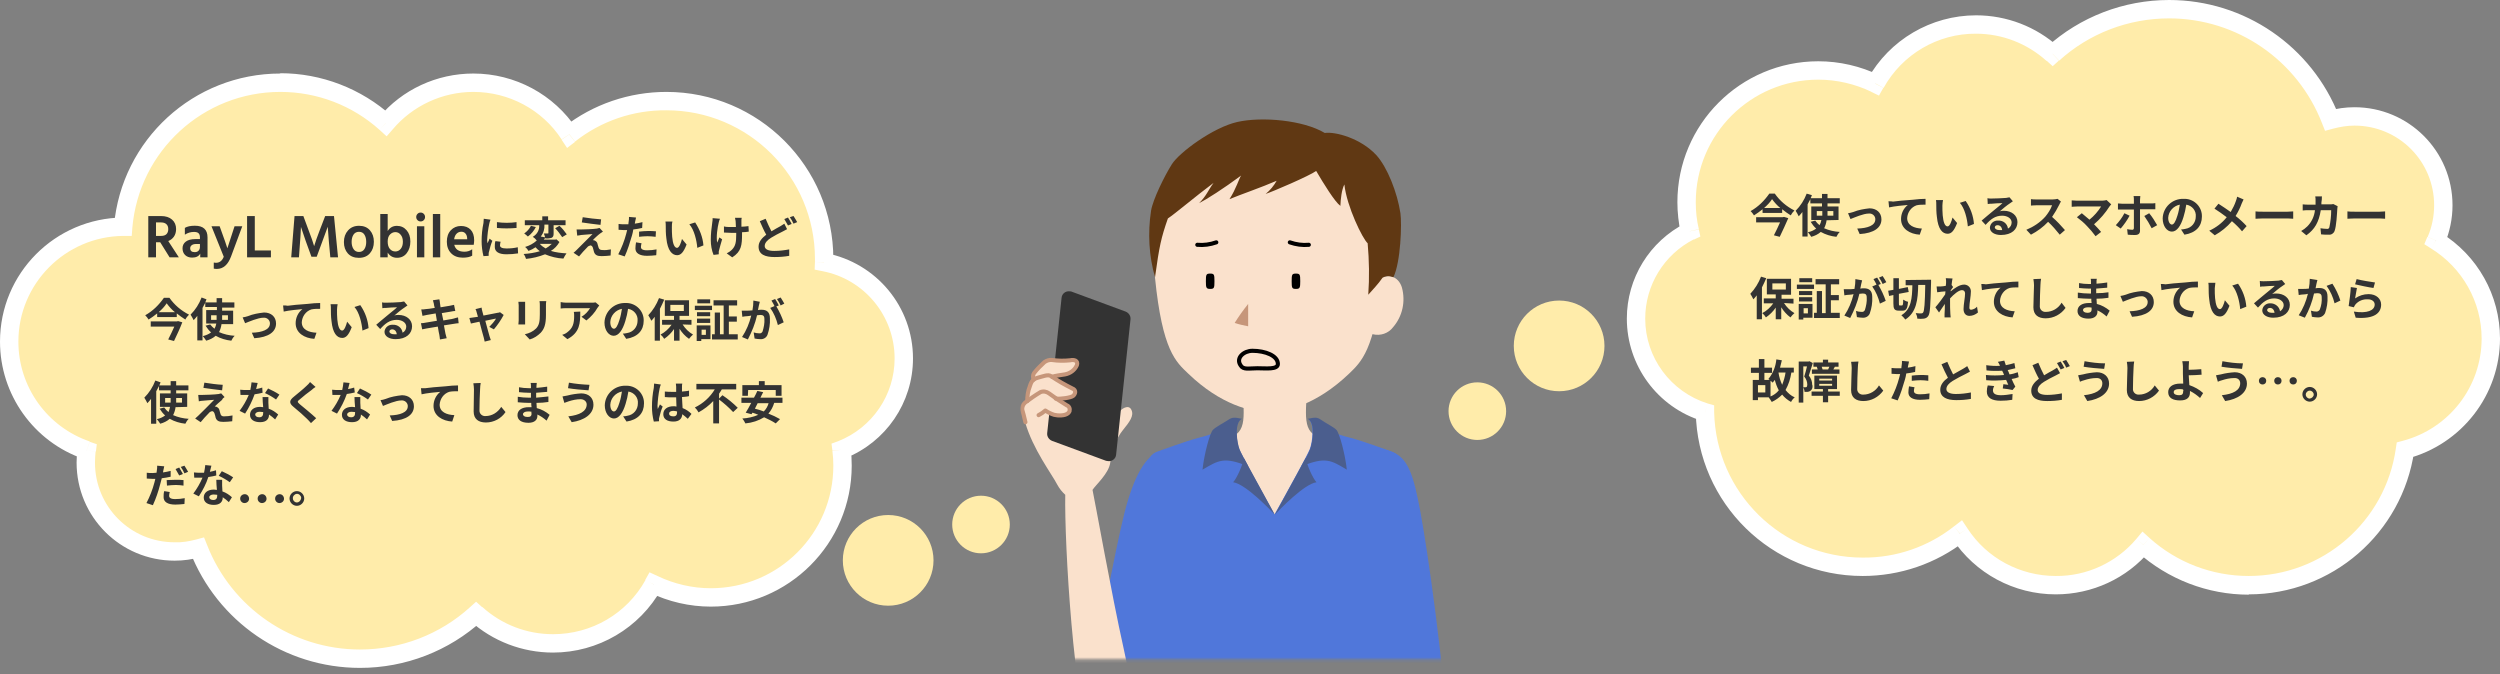
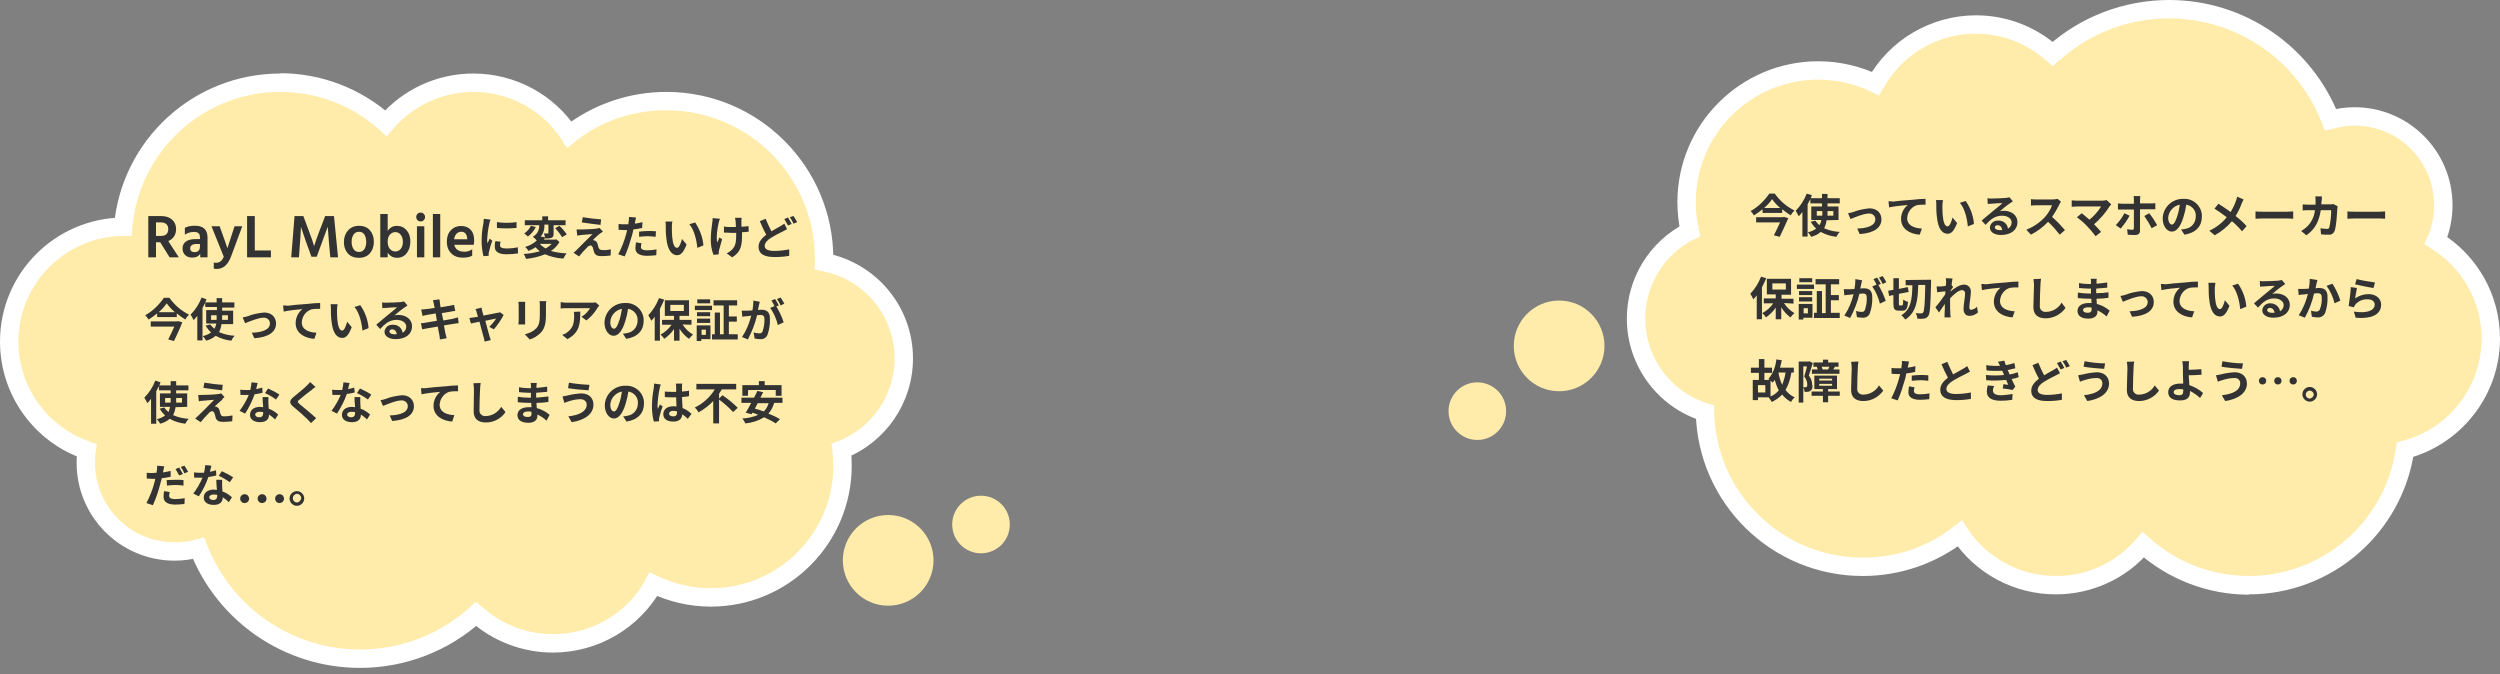
<svg xmlns="http://www.w3.org/2000/svg" width="816" height="220" viewBox="0 0 816 220" fill="none">
  <rect x="0" y="0" width="816" height="220" fill="#808080" stroke="none" />
  <mask id="mask0_4676_283" style="mask-type:luminance" maskUnits="userSpaceOnUse" x="333" y="14" width="157" height="202">
-     <path d="M490 14.8H333V215.2H490V14.8Z" fill="white" />
-   </mask>
+     </mask>
  <g mask="url(#mask0_4676_283)">
    <path d="M416.1 262.9C426.7 262.9 439.2 261.9 446.6 259.5C447.2 252.4 451.9 168.3 452.6 150.8C452.7 149.2 451.7 147.8 450.2 147.2C446.1 145.6 440 144.7 433.2 143.5C424.8 142 426.2 137 426.6 126.1C426.8 121.9 418.6 120.3 416.1 120.3C413.6 120.3 405.4 122 405.6 126.1C406 137 407.4 142 399 143.5C392.2 144.7 386 145.6 382 147.2C380.5 147.8 379.6 149.2 379.6 150.8C380.3 168.4 385 252.4 385.6 259.5C393 261.9 405.5 262.9 416.1 262.9Z" fill="#FAE1CC" />
    <path d="M381.6 147.401C370 153.201 357.9 226.501 355.9 239.901C354.3 250.701 366.8 252.301 369.5 242.701C372.2 233.101 388.5 170.301 391.2 159.901C393.9 149.501 387.3 144.501 381.6 147.401Z" fill="#FAE1CC" />
    <path d="M484.5 318.8C483.9 316.4 482.9 314.1 481.5 312.2C479.7 309.4 478.1 306.5 476.7 303.5C475.9 291.7 473.1 254.8 470 241.1C468.8 227.7 461.4 153.7 450.2 147.2C444.7 144 437.8 148.4 439.8 159C441.8 169.6 454.1 233.3 456.2 243C457.1 252.7 465.1 299.3 467.3 307.4C467.3 310.4 465.1 316.3 464.8 319.4C464.4 323.2 464.3 325.1 465.3 328.8C465.7 330.6 465.8 332.5 465.7 334.3C465.7 335.3 464.6 337.4 465.3 338.3C465.8 338.7 466.5 338.8 467.1 338.5C468.8 337.7 470.1 336.2 470.7 334.4L470.6 334.6L468.8 338.9C468.7 339.3 468.5 339.6 468.3 340C468 340.4 467.6 340.8 467.2 341.1C466.5 341.8 466.1 342.7 465.9 343.6C465.7 344.5 466 345.6 466.9 345.8C467.4 345.9 467.9 345.7 468.4 345.4L469.5 344.8C469.7 344.9 469.9 345 470.1 345C470.6 345 471.2 344.8 471.7 344.7C472.2 344.6 472.7 344.5 473.2 344.4C473.5 344.3 473.8 344.1 474 343.9L475.7 344C475.9 344 476.2 344 476.4 344C476.8 343.8 477.2 343.6 477.5 343.2C478.8 343.3 480.1 342.9 481.2 342.2C482 341.5 482.6 340.7 483 339.8C484.2 337.6 485.4 335.2 485.4 332.6C485.6 327.9 485.2 323.4 484.5 318.8Z" fill="#FAE1CC" />
    <path d="M454.1 147.4C459.6 149.3 461.4 155 463.7 167.5C466 180 471.2 215.8 473.1 246C468.4 248.1 455.9 246.7 453 246.3C450.7 233.9 442 186.4 440.3 178.7C438.6 171 437.8 154.3 441.8 149.3C445.8 144.3 451.2 146.4 454.1 147.4Z" fill="#5077DA" />
    <path d="M378.6 147.3C374.1 148.6 370.1 155.2 367 167.5C364.1 179 358 210.8 353.4 239.3C352.5 245 357.3 248.7 360.8 249.2C367.2 250 373.7 242.7 375 237C379.4 218.6 387.8 186.4 389.6 180.1C391.8 172.5 393.7 155.9 389.9 150.7C386.1 145.5 381.3 146.5 378.6 147.3Z" fill="#5077DA" />
    <path d="M416.1 293.701C428.6 293.801 441 293.101 453.4 291.501C454.8 265.201 457.6 155.801 457.5 152.801C457.4 149.801 456.4 148.101 454 147.301C451.6 146.501 445.6 144.201 440.8 142.901C435.7 141.701 431 139.601 426.7 136.601C429.4 137.801 428.3 144.601 427.5 146.601C426.7 148.601 420.6 159.701 416 167.901C411.5 159.701 405.3 148.601 404.5 146.601C403.7 144.601 402.6 137.801 405.3 136.601C401 139.601 396.2 141.701 391.2 142.901C386.4 144.201 380.4 146.501 378 147.301C375.6 148.101 374.6 149.801 374.5 152.801C374.4 155.801 377.2 265.101 378.6 291.501C391.2 293.101 403.6 293.901 416.1 293.701Z" fill="#5077DA" />
    <path d="M407.4 152.2C406 149.5 404.9 147.5 404.6 146.7C403.8 144.7 402.7 137.9 405.4 136.7C402.9 136.2 402.3 136.1 400.8 137.1C399.3 138.1 396.9 139.3 395.9 140.3C394.9 141.3 393 148.4 392.5 153.3C397.8 150.2 399.5 149 407.4 152.2Z" fill="#4B5E8E" />
    <path d="M416.1 168C413.3 162.9 406.4 150.3 406 149.5C405.6 151.9 403.7 156.1 402.5 157.4C406.6 158 414.6 166.4 416.1 168Z" fill="#4B5E8E" />
    <path d="M424.8 152.2C426.3 149.5 427.3 147.5 427.6 146.7C428.4 144.7 429.5 137.9 426.8 136.7C429.3 136.2 429.9 136.1 431.3 137.1C432.7 138.1 435.2 139.3 436.2 140.3C437.2 141.3 439.1 148.4 439.6 153.3C434.4 150.2 432.7 149 424.8 152.2Z" fill="#4B5E8E" />
    <path d="M416.1 168C418.9 162.9 425.8 150.3 426.2 149.5C426.6 151.9 428.5 156.1 429.7 157.4C425.6 158 417.6 166.4 416.1 168Z" fill="#4B5E8E" />
    <path d="M369.3 133.8C368.5 131.9 365.9 133.2 364.8 135.2C363.7 137.2 361.9 141.2 361.3 141.4C360 142 355 134.5 353.2 133.2C351.4 131.9 342.5 118.5 341.1 120.6C339.7 122.7 333.7 134.4 334.6 137.8C337.1 146.6 343.3 154.7 345.1 158.2C345.8 159.5 346.7 160.6 347.7 161.5C347.4 177 350.4 230.3 356.7 245C359.4 251.4 366.4 248.6 368.1 245.9C370.1 242.8 371.4 232.3 366.7 211.4C362.9 194.4 357.2 162.5 356.6 159.9C357.6 158.3 362 154.5 362.4 150.9C362.8 147.3 364.3 143.1 366.5 140.4C368.7 137.7 370.2 135.7 369.3 133.8Z" fill="#FAE1CC" />
    <path d="M349.8 95.2L367.4 101.7C368.4 102.1 369.1 103.1 369 104.2L364.3 148.4C364.2 149.7 363 150.7 361.6 150.5C361.4 150.5 361.2 150.4 361 150.4L343.4 143.9C342.4 143.5 341.7 142.5 341.8 141.4L346.5 97.2C346.6 95.9 347.8 94.9 349.2 95.1C349.5 95.1 349.7 95.1 349.8 95.2Z" fill="#333333" />
    <path d="M334.7 137.8C334.3 136 333.9 134.6 333.7 133.9C333.5 133 333.9 132 334.6 131.4C336.2 130.2 337.9 129 339.6 128C340.5 127.6 341.6 127.8 342.4 128.4C344.3 129.8 346.2 131.1 348.2 132.3C349 132.6 349.3 133.4 349.1 134.2C349 134.4 348.9 134.6 348.7 134.8C347.7 135.8 345.2 135.7 344.1 135.4C343.1 135.1 342.1 134.6 341.2 134C340.5 134.6 339.8 135.1 339 135.5L334.7 137.8Z" fill="#FAE1CC" />
    <path d="M335.3 130.9C335.3 129.3 335.5 127.7 336.1 126.2C336.5 125 336.8 123.8 338.7 123.3C340.6 122.8 342.1 122.1 343.1 122.8C345.3 124.3 347.6 125.6 350 126.8C351.4 127.3 351 128.6 350.3 129.2C349.6 129.8 346.2 130.3 344.6 130.1L335.3 130.9Z" fill="#FAE1CC" />
    <path d="M337.4 123.901C337.1 123.201 337.1 122.401 337.5 121.801C338.5 120.501 339.7 119.301 340.9 118.201C341.6 117.701 342.5 117.401 343.4 117.501C345.4 117.801 347.4 117.801 349.3 117.601C350.6 117.301 352 117.701 351.5 119.201C350.8 120.801 349.3 121.901 347.6 122.201C345.9 122.501 344.5 122.601 343.4 123.001L337.4 123.901Z" fill="#FAE1CC" />
    <path d="M334.7 137.8C334.3 136 333.9 134.6 333.7 133.9C333.5 133 333.9 132 334.6 131.4C336.2 130.2 337.9 129 339.6 128C340.5 127.6 341.6 127.8 342.4 128.4C344.3 129.8 346.2 131.1 348.2 132.3C349 132.6 349.3 133.4 349.1 134.2C349 134.4 348.9 134.6 348.7 134.8C347.7 135.8 345.2 135.7 344.1 135.4C343.1 135.1 342.1 134.6 341.2 134C340.5 134.6 339.8 135.1 339 135.5" stroke="#C6967A" stroke-width="1.34" stroke-linecap="round" stroke-linejoin="round" />
    <path d="M335.3 130.9C335.3 129.3 335.5 127.7 336.1 126.2C336.5 125 336.8 123.8 338.7 123.3C340.6 122.8 342.1 122.1 343.1 122.8C345.3 124.3 347.6 125.6 350 126.8C351.4 127.3 351 128.6 350.3 129.2C349.6 129.8 346.2 130.3 344.6 130.1" stroke="#C6967A" stroke-width="1.34" stroke-linecap="round" stroke-linejoin="round" />
    <path d="M337.4 123.901C337.1 123.201 337.1 122.401 337.5 121.801C338.5 120.501 339.7 119.301 340.9 118.201C341.6 117.701 342.5 117.401 343.4 117.501C345.4 117.801 347.4 117.801 349.3 117.601C350.6 117.301 352 117.701 351.5 119.201C350.8 120.801 349.3 121.901 347.6 122.201C345.9 122.501 344.5 122.601 343.4 123.001" stroke="#C6967A" stroke-width="1.34" stroke-linecap="round" stroke-linejoin="round" />
    <path d="M414.1 47.3C438.7 47.3 453.7 66.8 451.2 90.6C448.7 114.4 444.3 118.1 440.3 122C429.7 132.1 419.8 134.5 414.1 134.5C408.4 134.5 398.4 132.1 387.9 122C383.8 118.1 379.4 114.5 377 90.7C374.6 66.9 389.5 47.3 414.1 47.3Z" fill="#FAE1CC" />
    <path d="M451.3 90.6C453.9 89.3 456.7 90.8 457.6 93.9C458.8 98.4 457.8 103.2 454.7 106.8C453.2 108.8 450.6 109.7 448.1 109.1L446.8 109L450.5 90.7L451.3 90.6Z" fill="#FAE1CC" />
    <path d="M390.8 79.901C392.9 80.101 395 79.801 397 79.101" stroke="black" stroke-width="1.34" stroke-linecap="round" stroke-linejoin="round" />
    <path d="M407.4 99.2C407.4 101.6 407.4 105.4 407.4 106.5C405.9 106.2 404.4 105.9 403 105.4C404.3 103.3 405.8 101.2 407.4 99.2Z" fill="#C6967A" />
    <path d="M408.8 114.5C413 114.5 417.1 116.1 417.1 118.8C417.1 120.7 413.2 120.2 410.4 120.2C407.6 120.2 405.8 120.8 404.9 119.2C403.3 116.8 406 114.5 408.8 114.5Z" stroke="black" stroke-width="1.34" stroke-linecap="round" stroke-linejoin="round" />
    <path d="M427.2 79.901C425.1 80.101 423 79.801 421 79.101" stroke="black" stroke-width="1.34" stroke-linecap="round" stroke-linejoin="round" />
    <path d="M393.6 91.8C393.6 93.9 393.7 94.3 395 94.3C396.3 94.3 396.4 94 396.4 91.8C396.4 89.6 396.3 89.3 395 89.3C393.7 89.3 393.6 89.6 393.6 91.8Z" fill="black" />
    <path d="M424.4 91.8C424.4 93.9 424.3 94.3 423 94.3C421.7 94.3 421.6 94 421.6 91.8C421.6 89.6 421.7 89.3 423 89.3C424.3 89.3 424.4 89.6 424.4 91.8Z" fill="black" />
    <path d="M446.4 79.4C446.9 85 447 90.6 446.6 96.2C447.9 94.7 449.8 92.8 451.3 90.6C452.4 90 453.6 90 454.8 90.5C457.2 85.6 457.6 73 457.1 69.6C456.1 62.9 452.8 54.5 449.2 50.6C444.1 45.1 435.8 42.9 432.4 43.4C425.4 39.2 411.9 38 403.9 39.8C395.9 41.6 384.9 49.8 382.5 53.6C380.1 57.4 376.3 65.1 375.7 68.8C374.6 76.1 375 83.5 377 90.5C378.4 80.3 379 77.6 381.2 71.3C383.5 69.8 390.2 64.1 396.1 59.7C394.4 62 393.8 63.9 391.4 66.3C393.8 65.1 399.3 61.6 405.1 57.3C404.4 58.3 403.5 61.6 401.3 65C404.9 63.5 411.9 61.1 416.7 59C415.8 60.6 414.6 62.1 413.1 63.3C415.3 62.6 427.4 57.4 429.6 55.8C432 59.9 435.7 65.9 437.5 67.2C437.6 64.9 437.9 62 438.8 60.2C439.6 67.5 444.8 78 446.4 79.4Z" fill="#603813" />
  </g>
  <path d="M289.9 197.7C298.074 197.7 304.7 191.073 304.7 182.9C304.7 174.726 298.074 168.1 289.9 168.1C281.726 168.1 275.1 174.726 275.1 182.9C275.1 191.073 281.726 197.7 289.9 197.7Z" fill="#FFECAA" />
  <path d="M320.2 180.6C325.392 180.6 329.6 176.391 329.6 171.2C329.6 166.008 325.392 161.8 320.2 161.8C315.009 161.8 310.8 166.008 310.8 171.2C310.8 176.391 315.009 180.6 320.2 180.6Z" fill="#FFECAA" />
  <path d="M508.9 127.7C517.074 127.7 523.7 121.073 523.7 112.9C523.7 104.726 517.074 98.1 508.9 98.1C500.726 98.1 494.1 104.726 494.1 112.9C494.1 121.073 500.726 127.7 508.9 127.7Z" fill="#FFECAA" />
  <path d="M482.2 143.6C487.392 143.6 491.6 139.391 491.6 134.2C491.6 129.008 487.392 124.8 482.2 124.8C477.009 124.8 472.8 129.008 472.8 134.2C472.8 139.391 477.009 143.6 482.2 143.6Z" fill="#FFECAA" />
  <path d="M117.5 215C131.5 215 145 209.8 155.4 200.4C170.8 214.3 194.5 213 208.4 197.6C210.3 195.5 211.9 193.2 213.3 190.7C234.7 201 260.4 192.1 270.7 170.7C273.5 164.9 275 158.5 275 152C275 150.3 274.9 148.5 274.7 146.8C291.2 140.4 299.3 121.8 292.8 105.3C288.8 95 279.8 87.6 269 85.5C269 85.2 269 84.8 269 84.4C269 56 245.9 32.9 217.5 32.9C206 32.9 194.9 36.7 185.8 43.8C174.4 26.5 151.2 21.7 133.8 33.1C130.8 35.1 128.2 37.4 125.9 40.1C104.7 21.1 72.2 22.8 53.2 44C45.7 52.3 41.2 62.8 40.2 73.9C19.5 74.1 2.8 91 2.9 111.7C3 127.7 13.2 141.9 28.3 147C28.1 148.3 28 149.7 28 151C28 167 41 180 57 180C59.6 180 62.3 179.6 64.8 178.9C73.3 200.7 94.2 215 117.5 215Z" fill="#FFECAA" />
  <path d="M155.4 200.4L157.4 198.2L155.4 196.4L153.4 198.2L155.4 200.4ZM213.3 190.7L214.6 188L212 186.8L210.6 189.3L213.3 190.7ZM274.7 146.8L273.6 144L271.4 144.8L271.7 147.1L274.7 146.8ZM269 85.6L266 85.5L265.9 88L268.4 88.5L269 85.6ZM185.8 43.9L183.3 45.6L185.1 48.3L187.7 46.3L185.8 43.9ZM125.9 40.2L123.9 42.4L126.2 44.5L128.2 42.2L125.9 40.2ZM40.2 74V77H43L43.2 74.3L40.2 74ZM28.3 147L31.3 147.4L31.6 145L29.3 144.2L28.3 147ZM64.8 179L67.6 177.9L66.6 175.4L64 176.1L64.8 179ZM153.4 198.2C143.6 207.1 130.8 212 117.5 212V218C132.3 218 146.5 212.5 157.4 202.6L153.4 198.2ZM180.5 207C172 207 163.8 203.9 157.4 198.1L153.4 202.6C160.8 209.3 170.5 213 180.5 213V207ZM210.7 189.3C204.6 200.3 193.1 207 180.5 207V213C195.2 213 208.8 205 215.9 192.2L210.7 189.3ZM232 192C226 192 220 190.6 214.6 188L212 193.4C218.2 196.4 225.1 198 232 198V192ZM272 152C272 174.1 254.1 192 232 192V198C257.4 198 278 177.4 278 152H272ZM271.7 147.2C271.9 148.8 272 150.4 272 152H278C278 150.1 277.9 148.3 277.7 146.4L271.7 147.2ZM292 117C292 128.9 284.7 139.6 273.6 144L275.8 149.6C289.2 144.3 298 131.4 298 117H292ZM268.4 88.5C282.1 91.1 292 103.1 292 117H298C298 100.2 286.1 85.8 269.5 82.6L268.4 88.5ZM266 84.5C266 84.8 266 85.2 266 85.5L272 85.6C272 85.2 272 84.8 272 84.5H266ZM217.5 36C244.3 36 266 57.7 266 84.5H272C272 54.4 247.6 30 217.5 30V36ZM187.7 46.2C196.2 39.5 206.7 35.9 217.5 36V30C205.4 30 193.6 34 184 41.5L187.7 46.2ZM154.5 30C166.1 30 177 35.8 183.3 45.5L188.3 42.2C180.8 30.8 168.1 24 154.5 24V30ZM128.2 42.2C134.7 34.5 144.4 30 154.5 30V24C142.6 24 131.3 29.2 123.7 38.3L128.2 42.2ZM91.5 30C103.5 30 115 34.4 123.9 42.4L127.9 37.9C117.9 28.9 104.9 23.9 91.5 23.9V30ZM43.2 74.3C45.4 49.2 66.4 30 91.5 30V24C63.2 24 39.7 45.6 37.2 73.7L43.2 74.3ZM6 111.5C6 92.6 21.3 77.2 40.2 77V71C18 71.2 0 89.2 0 111.5H6ZM29.3 144.1C15.3 139.3 6 126.2 6 111.5H0C0 128.8 11 144.2 27.3 149.8L29.3 144.1ZM31 151C31 149.8 31.1 148.6 31.2 147.4L25.3 146.6C25.1 148.1 25 149.6 25 151H31ZM57 177C42.6 177 31 165.4 31 151H25C25 168.7 39.3 183 57 183V177ZM64 176.1C61.7 176.7 59.4 177.1 57 177V183C59.9 183 62.8 182.6 65.6 181.8L64 176.1ZM117.5 212C95.4 212 75.6 198.4 67.6 177.9L62 180C70.9 202.9 92.9 218 117.5 218V212Z" fill="white" />
  <path d="M48.4 83H50.6V78.5H54.6V76.6H50.6V73.7H55.2V71.9H48.4V83ZM57.1 83H63.8V81.1H59.3V71.9H57.1V83ZM67.8 78.4L68.1 77.2C68.4 76 68.8 74.8 69 73.6H69.1C69.4 74.8 69.7 76.1 70.1 77.2L70.4 78.4H67.8ZM71.7 83H74L70.5 71.9H67.9L64.3 83H66.5L67.3 80.2H70.9L71.7 83ZM78.7 83.2C81.3 83.2 82.8 81.7 82.8 79.8C82.8 78.4 81.9 77.2 80.6 76.8L79 76.2C78 75.8 77.3 75.5 77.3 74.7C77.3 73.9 77.9 73.5 78.9 73.5C79.8 73.5 80.6 73.8 81.3 74.4L82.4 73C81.5 72.1 80.2 71.6 78.9 71.6C76.7 71.6 75.1 73 75.1 74.8C75.1 76.2 76 77.4 77.3 77.8L78.8 78.4C79.8 78.8 80.5 79.1 80.5 79.9C80.5 80.7 79.9 81.2 78.7 81.2C77.6 81.1 76.6 80.7 75.9 80L74.7 81.5C75.7 82.6 77.1 83.2 78.7 83.2ZM84.7 83H86.9V78.2H91.1V83H93.3V71.9H91.1V76.3H86.9V71.9H84.7V83ZM99.4 83H101.4V78.4C101.4 77.4 101.2 75.8 101.1 74.8H101.2L102.1 77.4L103.9 82.1H105.2L106.9 77.4L107.8 74.8H107.9C107.8 75.8 107.6 77.4 107.6 78.4V83H109.6V71.9H107L105.2 77.1C105 77.8 104.8 78.5 104.5 79.3H104.4C104.2 78.6 104 77.8 103.7 77.1L101.8 71.9H99.3L99.4 83ZM116.6 83.2C119.5 83.2 121.6 81 121.6 77.4C121.6 73.8 119.6 71.7 116.6 71.7C113.6 71.7 111.6 73.8 111.6 77.4C111.6 81 113.7 83.2 116.6 83.2ZM116.6 81.3C114.9 81.3 113.9 79.8 113.9 77.4C113.9 75 115 73.6 116.6 73.6C118.2 73.6 119.3 75 119.3 77.4C119.3 79.8 118.3 81.3 116.6 81.3ZM123.8 83H127.8C130.3 83 132.1 82 132.1 79.7C132.2 78.4 131.3 77.3 130 77.1V77C131 76.6 131.6 75.6 131.5 74.6C131.5 72.5 129.7 71.9 127.5 71.9H123.8V83ZM126 76.4V73.6H127.3C128.6 73.6 129.3 74 129.3 75C129.3 76 128.7 76.5 127.3 76.5H126V76.4ZM126 81.3V78.1H127.6C129.1 78.1 129.9 78.5 129.9 79.6C129.9 80.7 129.1 81.3 127.6 81.3H126ZM134 83H136.2V71.9H134V83ZM139 83H145.7V81.1H141.2V71.9H139V83ZM147.7 83H154.7V81.1H149.9V78.1H153.8V76.3H149.9V73.7H154.5V71.9H147.7V83ZM162.2 72.5V74.4C164.3 74.6 166.4 74.6 168.6 74.4V72.5C166.5 72.8 164.3 72.8 162.2 72.5ZM161.7 78.7C161.5 79.3 161.5 80 161.5 80.6C161.5 82.1 162.7 83 165.3 83C166.6 83 167.9 82.9 169.1 82.7L169 80.7C167.8 81 166.5 81.1 165.3 81.1C163.8 81.1 163.2 80.7 163.2 80.1C163.2 79.7 163.3 79.3 163.4 78.9L161.7 78.7ZM157.9 71.4C157.9 71.9 157.8 72.4 157.8 72.8C157.4 74.7 157.2 76.7 157.2 78.7C157.2 80.3 157.4 82 157.8 83.6L159.5 83.5C159.5 83.3 159.5 83.1 159.5 82.9C159.5 82.7 159.5 82.4 159.6 82.2C159.9 81 160.2 79.8 160.7 78.6L159.8 77.9C159.6 78.4 159.4 78.9 159.1 79.4C159.1 79.1 159 78.7 159 78.4C159.1 76.6 159.3 74.8 159.7 73C159.8 72.6 159.9 72.1 160.1 71.7L157.9 71.4ZM180.1 79.6C179.5 80.2 178.8 80.7 178.1 81.1C177.4 80.7 176.7 80.2 176.2 79.6H180.1ZM181.6 78.1L181.3 78.2H177.5L178.1 77.5L176.5 77.2C177.4 76.1 177.8 74.7 177.7 73.3H179V76C179 76.2 179 76.2 178.8 76.2H177.5C177.7 76.7 177.9 77.2 178 77.8C178.7 77.9 179.4 77.8 180.1 77.6C180.6 77.3 180.7 76.9 180.7 76.2V73.5H184.6V71.9H178.9V70.6H177V71.9H171.3V73.5H176C176.1 75.1 175.3 76.5 173.9 77.3C174.4 77.6 174.8 78 175.2 78.5C174.1 79.5 172.8 80.2 171.4 80.6C171.9 81 172.2 81.4 172.5 81.9C173.3 81.6 174.1 81.2 174.8 80.7C175.2 81.2 175.7 81.6 176.2 82C174.5 82.5 172.7 82.8 170.9 82.9C171.3 83.4 171.5 83.9 171.7 84.5C173.8 84.3 175.9 83.8 177.9 83C179.8 83.8 181.8 84.3 183.9 84.4C184.2 83.8 184.5 83.2 184.9 82.7C183.2 82.6 181.4 82.4 179.8 81.9C181 81.2 181.9 80.2 182.6 79L181.6 78.1ZM173.3 73.7C172.8 74.7 172 75.6 171.1 76.2C171.5 76.5 171.9 76.8 172.3 77.2C173.4 76.4 174.3 75.3 174.9 74.1L173.3 73.7ZM181.2 74.5C182.1 75.4 182.8 76.4 183.5 77.4L185 76.5C184.3 75.5 183.5 74.5 182.6 73.7L181.2 74.5ZM190.2 70.9L189.9 72.6C191.7 72.9 194.4 73.2 196 73.4L196.2 71.6C194.7 71.5 191.9 71.2 190.2 70.9ZM196.8 75.6L195.7 74.4C195.4 74.5 195.1 74.5 194.9 74.6C193.7 74.8 190.3 74.9 189.6 74.9C189.1 74.9 188.5 74.9 188.2 74.9L188.4 76.9C188.7 76.9 189.2 76.8 189.7 76.7C190.6 76.6 192.3 76.5 193.4 76.4C192 77.8 189 80.8 188.2 81.6C187.9 81.9 187.6 82.2 187.2 82.5L189 83.7C189.8 82.7 190.7 81.7 191.7 80.7C191.9 80.4 192.3 80.2 192.7 80.1C193 80.1 193.3 80.3 193.5 80.8C193.6 81.2 193.8 81.9 193.9 82.3C194.3 83.3 195 83.6 196.4 83.6C197.4 83.6 198.3 83.5 199.3 83.4L199.4 81.4C198.4 81.6 197.5 81.7 196.5 81.6C196 81.6 195.6 81.4 195.4 80.9C195.3 80.5 195.1 80 195 79.5C194.9 79 194.5 78.7 194.1 78.5C193.9 78.4 193.7 78.4 193.5 78.4C193.8 78 195.2 76.7 195.9 76.2C196.1 76.1 196.4 75.9 196.8 75.6ZM208.5 77.3C209.4 77.2 210.4 77.1 211.4 77.1C212.3 77.1 213.1 77.2 214 77.3L214.1 75.5C213.2 75.4 212.3 75.4 211.5 75.4C210.7 75.4 209.5 75.5 208.6 75.6V77.3H208.5ZM209.7 72.5C208.9 72.7 208.1 72.9 207.2 73L207.3 72.4C207.4 72.1 207.5 71.4 207.6 71L205.3 70.8C205.3 71.3 205.3 71.8 205.2 72.3C205.2 72.5 205.1 72.8 205.1 73.2C204.7 73.2 204.2 73.2 203.8 73.2C203.2 73.2 202.6 73.2 201.9 73.1V75C202.4 75 203 75.1 203.7 75.1H204.7C204.6 75.5 204.5 75.9 204.4 76.3C203.8 78.6 202.9 80.9 201.8 83L203.9 83.7C204.9 81.5 205.6 79.2 206.3 76.8C206.5 76.2 206.6 75.5 206.7 74.9C207.7 74.8 208.7 74.6 209.6 74.4L209.7 72.5ZM207.6 79.1C207.5 79.8 207.4 80.4 207.4 81.1C207.4 82.6 208.7 83.5 211.2 83.5C212.2 83.5 213.2 83.4 214.2 83.3L214.3 81.4C213.3 81.6 212.2 81.7 211.2 81.7C209.6 81.7 209.2 81.2 209.2 80.6C209.2 80.2 209.3 79.8 209.4 79.4L207.6 79.1ZM219.5 72.3H217.2C217.3 72.8 217.3 73.3 217.3 73.8C217.3 74.7 217.3 76.4 217.5 77.8C217.9 81.8 219.4 83.3 221 83.3C222.2 83.3 223.1 82.4 224.1 79.8L222.6 78C222.3 79.2 221.7 80.9 221 80.9C220.1 80.9 219.6 79.5 219.4 77.3C219.3 76.2 219.3 75.1 219.3 74.1C219.3 73.5 219.3 72.9 219.5 72.3ZM226.9 72.6L225 73.2C226.6 75 227.4 78.5 227.6 80.9L229.6 80.1C229.4 77.5 228.4 74.9 226.9 72.6ZM232.6 71.2C232.6 71.6 232.6 72.1 232.5 72.5C232.2 74.5 232 76.4 232 78.4C232 80 232.3 81.7 232.9 83.2L234.6 83C234.6 82.8 234.6 82.5 234.6 82.4C234.6 82.2 234.6 81.9 234.7 81.7C234.9 80.9 235.3 79.4 235.7 78.1L234.8 77.5C234.6 78 234.3 78.8 234.1 79.2C233.7 77.4 234.2 74.2 234.6 72.6C234.7 72.2 234.8 71.8 235 71.4L232.6 71.2ZM244.3 73.8C243.5 73.9 242.8 74 242 74C242 73.2 242 72.4 242 72.1C242 71.8 242 71.4 242.1 71.1H239.9C240 71.4 240 71.8 240.1 72.1C240.1 72.5 240.2 73.3 240.2 74.1H238.5C237.7 74.1 237 74.1 236.3 73.9V75.9C237 75.9 237.9 76 238.6 76H240.3V76.5C240.3 79 240.1 80.3 238.9 81.5C238.4 82 237.8 82.4 237.2 82.7L239 84C242 82.1 242.2 80 242.2 76.4V75.8C243 75.8 243.8 75.7 244.4 75.6L244.3 73.8ZM256 73C255.6 73.3 255.1 73.6 254.6 73.9C253.9 74.3 252.9 74.8 251.8 75.5C251.1 74.2 250.5 72.8 249.9 71.4L248 72.2C248.7 73.8 249.4 75.4 250.1 76.6C248.7 77.7 247.6 78.9 247.6 80.5C247.6 83.1 249.8 83.9 252.8 83.9C254.4 83.9 256 83.8 257.6 83.5V81.4C256 81.7 254.4 81.9 252.7 81.9C250.6 81.9 249.6 81.3 249.6 80.3C249.6 79.3 250.4 78.4 251.7 77.6C252.9 76.9 254.1 76.2 255.4 75.6C256 75.3 256.4 75.1 256.9 74.8L256 73ZM256 71.5C256.4 72.2 256.8 72.9 257.2 73.6L258.4 73.1C258.1 72.5 257.6 71.6 257.2 71L256 71.5ZM257.8 70.9C258.3 71.6 258.7 72.3 259 73L260.2 72.5C259.8 71.8 259.4 71.1 259 70.5L257.8 70.9ZM57.8 104.9H49.2V106.6H56.9C56.3 107.9 55.6 109.5 54.9 110.8L56.8 111.3C57.7 109.4 58.8 107.1 59.5 105.2L58.1 104.8L57.8 104.9ZM51.8 101.9C52.8 101 53.7 100.1 54.4 99C55.2 100.1 56.1 101.1 57.1 101.9H51.8ZM53.5 97.2C51.9 99.5 49.9 101.5 47.4 102.9C47.8 103.3 48.2 103.8 48.5 104.3C49.5 103.7 50.4 103 51.3 102.3V103.5H57.7V102.3C58.6 103 59.5 103.7 60.5 104.3C60.8 103.7 61.2 103.2 61.7 102.7C59.1 101.4 56.9 99.5 55.3 97.2H53.5ZM68.9 104.4V102.9H70.7V104.4H68.9ZM74.4 102.9V104.4H72.5V102.9H74.4ZM76.1 105.8V101.4H72.5V100.4H76.5V98.7H72.5V97.3H70.7V98.7H67L67.4 97.7L65.8 97.1C65 99.2 63.8 101.1 62.2 102.7C62.6 103.3 62.9 103.9 63.2 104.5C63.6 104.1 64 103.6 64.4 103.1V111.1H66.1V100.5C66.4 99.9 66.7 99.3 67 98.8V100.2H70.8V101.2H67.3V105.6H70.6C70.5 106.2 70.3 106.8 70 107.3C69.5 106.9 69 106.4 68.6 105.9L67.1 106.3C67.6 107.1 68.2 107.9 68.9 108.5C68.1 109.1 67.1 109.5 66.2 109.7C66.6 110.2 67 110.7 67.3 111.2C68.4 110.9 69.5 110.4 70.4 109.6C72 110.5 73.7 111 75.5 111.2C75.8 110.6 76.1 110.1 76.6 109.6C74.8 109.5 73.1 109.1 71.5 108.4C71.9 107.6 72.2 106.7 72.3 105.8H76.1ZM79.2 103.6L80 105.5C81.3 105 84.2 103.7 86 103.7C87 103.6 88 104.3 88.1 105.4C88.1 105.5 88.1 105.5 88.1 105.6C88.1 107.6 85.6 108.5 82.2 108.6L83 110.4C87.7 110.1 90.1 108.3 90.1 105.6C90.1 103.4 88.5 102 86.2 102C84.4 102.2 82.6 102.5 80.9 103.2C80.3 103.4 79.8 103.5 79.2 103.6ZM92.4 99.7L92.6 101.7C94.3 101.3 97.5 101 98.7 100.9C97.3 102 96.5 103.7 96.5 105.5C96.5 108.7 99.4 110.4 102.6 110.6L103.3 108.6C100.8 108.5 98.5 107.6 98.5 105.2C98.6 103.3 99.8 101.6 101.6 101C102.5 100.8 103.5 100.8 104.5 100.8V98.9C103.5 98.9 101.8 99 100.3 99.2C97.6 99.4 95.1 99.6 93.9 99.8C93.6 99.7 93 99.7 92.4 99.7ZM110.2 99.3H107.9C108 99.8 108 100.3 108 100.8C108 101.7 108 103.4 108.2 104.8C108.6 108.8 110 110.3 111.7 110.3C112.9 110.3 113.8 109.4 114.8 106.8L113.3 105C113 106.2 112.4 107.9 111.7 107.9C110.8 107.9 110.3 106.5 110.1 104.3C110 103.2 110 102.1 110 101.1C110 100.5 110.1 99.9 110.2 99.3ZM117.6 99.6L115.7 100.2C117.3 102 118.1 105.5 118.3 107.9L120.3 107.1C120.1 104.5 119.2 101.9 117.6 99.6ZM128.6 109.1C127.7 109.1 127.1 108.7 127.1 108.2C127.1 107.8 127.5 107.5 128 107.5C128.8 107.5 129.4 108.1 129.5 109.1C129.2 109.1 128.9 109.1 128.6 109.1ZM131.9 98.4C131.5 98.5 131.1 98.5 130.8 98.6C130 98.7 126.8 98.8 126 98.8C125.5 98.8 125.1 98.8 124.7 98.7L124.8 100.6C125.2 100.5 125.6 100.5 126 100.5C126.8 100.4 128.8 100.3 129.6 100.3C128.9 101 127.3 102.2 126.5 102.9C125.7 103.6 123.8 105.1 122.8 106L124.1 107.4C125.7 105.6 127.2 104.4 129.5 104.4C131.2 104.4 132.6 105.3 132.6 106.6C132.6 107.4 132.2 108.2 131.4 108.6C131.2 107 129.8 105.9 128.2 106C126.8 105.9 125.6 106.9 125.5 108.3C125.5 109.8 127.1 110.7 129.1 110.7C132.7 110.7 134.5 108.8 134.5 106.5C134.5 104.3 132.6 102.8 130.1 102.8C129.6 102.8 129.2 102.8 128.7 103C129.6 102.2 131.2 100.9 132 100.4C132.3 100.2 132.7 99.9 133 99.7L131.9 98.4ZM149.5 103.6C149.1 103.7 148.6 103.8 148 104C147.4 104.2 146.1 104.3 144.7 104.6L144.2 102.2L147.2 101.7C147.6 101.6 148.3 101.5 148.6 101.5L148.2 99.5C147.8 99.6 147.3 99.7 146.8 99.8L143.8 100.3C143.7 99.6 143.6 99.1 143.6 98.9C143.6 98.7 143.5 98 143.4 97.7L141.3 98C141.4 98.4 141.5 98.7 141.6 99.1C141.6 99.3 141.7 99.8 141.9 100.5C140.6 100.7 139.5 100.9 138.9 100.9C138.4 101 138 101 137.5 101L137.9 103.1C138.3 103 138.8 102.9 139.3 102.8L142.2 102.3L142.6 104.7L139 105.3C138.5 105.4 137.9 105.5 137.4 105.5L137.8 107.5C138.2 107.4 138.7 107.3 139.3 107.2L142.9 106.6C143.1 107.9 143.3 108.9 143.4 109.3C143.5 109.7 143.5 110.2 143.6 110.8L145.8 110.4C145.7 109.9 145.5 109.4 145.4 108.9C145.3 108.4 145.1 107.4 144.9 106.2L148.1 105.7C148.7 105.6 149.3 105.5 149.7 105.5L149.5 103.6ZM161.2 107.5C162.4 106.1 163.5 104.5 164.4 102.8L163.2 101.9C163 102 162.7 102.1 162.4 102.1C161.8 102.2 159.7 102.6 157.8 103L157.4 101.5C157.3 101.1 157.2 100.7 157.2 100.4L155.2 100.9C155.4 101.2 155.5 101.6 155.6 102C155.7 102.3 155.8 102.8 156 103.4C155.3 103.5 154.8 103.6 154.6 103.6C154.1 103.7 153.7 103.7 153.2 103.8L153.7 105.6C154.1 105.5 155.2 105.3 156.5 105C157 107.1 157.7 109.4 157.9 110.2C158 110.6 158.1 111.1 158.2 111.5L160.2 111C160.1 110.7 159.9 110 159.8 109.8C159.6 109 158.9 106.7 158.4 104.7C160 104.4 161.5 104 161.9 104C161.3 105 160.5 105.9 159.7 106.7L161.2 107.5ZM169.2 98.5C169.2 98.9 169.3 99.3 169.3 99.6V104.6C169.3 105 169.2 105.6 169.2 105.9H171.4C171.4 105.6 171.4 105 171.4 104.6V99.6C171.4 99.1 171.4 98.8 171.4 98.5H169.2ZM176.1 98.3C176.2 98.8 176.2 99.3 176.2 99.8V102.6C176.2 104.9 176 106.1 175 107.2C174 108.2 172.7 108.8 171.3 109.1L172.9 110.8C174.3 110.4 175.5 109.6 176.5 108.6C177.6 107.4 178.2 106 178.2 102.8V99.8C178.2 99.2 178.2 98.7 178.3 98.3H176.1ZM187.3 101.8C187.4 102.2 187.4 102.7 187.4 103.1C187.4 105.6 187 107.1 185.1 108.5C184.6 108.9 184.1 109.1 183.5 109.3L185.2 110.7C189.3 108.5 189.4 105.5 189.4 101.7L187.3 101.8ZM194.4 98.7C193.9 98.8 193.4 98.8 192.9 98.8H184.8C184.2 98.8 183.6 98.7 183 98.6V100.7C183.7 100.6 184.2 100.6 184.8 100.6H192.6C191.9 101.7 191 102.7 189.8 103.4L191.4 104.6C192.8 103.5 194.1 102.1 195 100.5C195.2 100.2 195.4 100 195.6 99.7L194.4 98.7ZM200.4 107.3C199.8 107.3 199.2 106.6 199.2 105.1C199.3 103 200.9 101.2 203 100.8C202.8 102 202.6 103.2 202.2 104.4C201.6 106.4 201 107.3 200.4 107.3ZM204.4 110.6C208.2 110 210.1 107.8 210.1 104.7C210.2 101.6 207.7 99 204.6 98.9C204.4 98.9 204.3 98.9 204.1 98.9C200.5 98.8 197.4 101.6 197.3 105.3C197.3 107.8 198.7 109.6 200.3 109.6C201.9 109.6 203.2 107.8 204.1 104.8C204.5 103.5 204.8 102.2 205 100.8C206.9 101.1 208.3 102.8 208.1 104.7C208.1 106.7 206.7 108.4 204.7 108.7C204.2 108.8 203.8 108.9 203.3 108.9L204.4 110.6ZM215.1 97.3C214.3 99.4 213.1 101.3 211.6 102.9C212 103.5 212.3 104.1 212.6 104.7C213 104.3 213.4 103.8 213.7 103.4V111.2H215.4V100.8C215.9 99.8 216.4 98.8 216.8 97.8L215.1 97.3ZM218.8 99.5H223.2V101.5H218.8V99.5ZM225.7 106V104.4H221.8V103.1H224.9V98H217V103.1H220V104.4H216.1V106H219.2C218.3 107.3 217 108.5 215.6 109.2C216.1 109.6 216.5 110.1 216.8 110.6C218.1 109.7 219.2 108.6 220 107.4V111.2H221.8V107.3C222.6 108.6 223.6 109.7 224.9 110.6C225.3 110.1 225.7 109.6 226.2 109.2C224.8 108.4 223.7 107.3 222.8 105.9L225.7 106ZM231.8 97.7H227.6V99H231.8V97.7ZM230.4 107.6V109.3H229V107.6H230.4ZM231.9 106.2H227.4V111.3H228.9V110.7H231.9V106.2ZM227.5 105.4H231.8V104H227.5V105.4ZM231.8 101.9H227.5V103.2H231.8V101.9ZM226.8 101.2H232.4V99.8H226.8V101.2ZM237.9 109.1V105H240.5V103.3H237.9V99.7H240.6V98H232.9V99.7H236.2V109.1H235V102H233.3V109.1H232.4V110.8H240.8V109.1H237.9ZM256 99.1C255.6 98.4 255.2 97.7 254.8 97.1L253.6 97.6C254.1 98.3 254.5 99 254.8 99.7L256 99.1ZM245.9 98.1C245.9 99.2 245.8 100.2 245.6 101.3C244.8 101.4 244.1 101.4 243.7 101.4C243.3 101.4 242.7 101.4 242.1 101.4L242.3 103.4C242.8 103.3 243.5 103.2 243.9 103.2C244.3 103.2 244.7 103.1 245.2 103C244.6 105.5 243.6 107.9 242.2 110L244.1 110.8C245.4 108.3 246.5 105.6 247.1 102.9C247.5 102.9 247.9 102.8 248.1 102.8C249 102.8 249.5 103 249.5 104.1C249.6 105.5 249.3 106.9 248.9 108.2C248.7 108.6 248.3 108.9 247.8 108.8C247.2 108.8 246.6 108.7 246 108.5L246.3 110.5C246.9 110.6 247.5 110.7 248.1 110.7C249.1 110.8 250.1 110.3 250.5 109.3C251.1 107.6 251.4 105.7 251.3 103.9C251.3 101.8 250.2 101.1 248.6 101.1C248.3 101.1 247.8 101.1 247.4 101.2C247.5 100.7 247.6 100.1 247.7 99.7C247.8 99.3 247.9 98.9 248 98.5L245.9 98.1ZM254.2 99.7C253.9 99.1 253.4 98.2 253 97.6L251.8 98.1C252.2 98.7 252.5 99.3 252.8 99.9L251.4 100.5C252.6 102.2 253.4 104.1 253.9 106.1L255.8 105.2C255.2 103.4 254.4 101.7 253.4 100L254.2 99.7ZM53.9 131.4V129.9H55.7V131.4H53.9ZM59.4 129.9V131.4H57.5V129.9H59.4ZM61.1 132.8V128.4H57.5V127.4H61.5V125.8H57.5V124.4H55.7V125.8H52C52.1 125.5 52.3 125.2 52.4 124.8L50.7 124.2C49.9 126.3 48.7 128.2 47.1 129.8C47.5 130.4 47.8 131 48.1 131.6C48.5 131.2 48.9 130.7 49.3 130.2V138.3H51V127.7C51.3 127.1 51.6 126.5 51.9 126V127.4H55.7V128.4H52.2V132.8H55.5C55.4 133.4 55.2 134 55 134.5C54.5 134.1 54 133.6 53.6 133L52.1 133.4C52.6 134.2 53.2 135 53.9 135.6C53.1 136.2 52.2 136.6 51.2 136.8C51.6 137.3 52 137.8 52.3 138.3C53.4 138 54.5 137.5 55.4 136.7C57 137.6 58.7 138.1 60.5 138.3C60.8 137.7 61.1 137.2 61.6 136.7C59.8 136.6 58.1 136.2 56.5 135.5C56.9 134.7 57.2 133.8 57.3 132.9L61.1 132.8ZM66.7 124.9L66.4 126.6C68.2 126.9 70.9 127.2 72.5 127.4L72.7 125.6C70.7 125.5 68.7 125.2 66.7 124.9ZM73.3 129.6L72.2 128.4C71.9 128.5 71.6 128.5 71.4 128.6C70.2 128.8 66.8 128.9 66.1 128.9C65.6 128.9 65 128.9 64.7 128.9L64.9 131C65.3 130.9 65.7 130.8 66.2 130.8C67 130.7 68.8 130.6 69.9 130.5C68.5 131.9 65.5 135 64.7 135.7C64.4 136 64 136.3 63.7 136.6L65.5 137.8C66.3 136.8 67.2 135.8 68.2 134.8C68.4 134.5 68.8 134.3 69.2 134.2C69.5 134.2 69.8 134.4 70 134.9C70.2 135.4 70.3 136 70.4 136.4C70.8 137.4 71.5 137.7 72.9 137.7C73.9 137.7 74.8 137.6 75.8 137.5L75.9 135.6C74.9 135.8 74 135.9 73 135.9C72.5 135.9 72.1 135.6 72 135.2C71.9 134.8 71.7 134.3 71.6 133.8C71.5 133.3 71.1 133 70.7 132.8C70.5 132.7 70.3 132.7 70.1 132.7C70.4 132.3 71.8 131.1 72.5 130.5C72.6 130.1 72.9 129.9 73.3 129.6ZM91.2 128.8C90 128 88.8 127.4 87.5 126.8L86.5 128.3C87.8 128.9 89 129.6 90.1 130.4L91.2 128.8ZM85.6 126.5C84.9 126.7 84.3 126.9 83.6 127C83.8 126.2 84 125.4 84.1 125L82.1 124.8C82 125.6 81.9 126.5 81.7 127.3C81.3 127.3 80.8 127.3 80.4 127.3C80 127.3 79.1 127.3 78.4 127.2L78.5 128.9C79.1 128.9 79.7 128.9 80.4 128.9C80.7 128.9 80.9 128.9 81.2 128.9C80.4 130.8 79.4 132.5 78.2 134.1L80 135C81.3 133 82.3 130.9 83.1 128.7C84 128.6 84.8 128.4 85.7 128.2L85.6 126.5ZM85.9 134.8C85.9 135.6 85.6 136.2 84.6 136.2C83.8 136.2 83.3 135.8 83.3 135.3C83.3 134.8 83.9 134.4 84.7 134.4C85.1 134.4 85.5 134.5 85.9 134.5V134.8ZM85.7 129.6C85.7 130.5 85.8 131.8 85.9 132.9C85.6 132.9 85.2 132.8 84.9 132.8C82.8 132.8 81.6 133.9 81.6 135.4C81.6 137 83 137.8 84.9 137.8C87 137.8 87.8 136.7 87.8 135.4V135.3C88.5 135.8 89.2 136.3 89.8 136.9L90.8 135.3C89.9 134.5 88.9 133.8 87.7 133.4C87.7 132.7 87.6 131.9 87.6 131.5C87.6 130.9 87.6 130.2 87.6 129.6H85.7ZM101.2 124.7C100.9 125.1 100.5 125.6 100.1 125.9C99.1 126.9 97.1 128.5 95.9 129.5C94.4 130.7 94.3 131.6 95.8 132.8C97.3 134 99.4 135.9 100.2 136.7C100.6 137.1 101.1 137.6 101.5 138.1L103.2 136.5C101.7 135.1 98.9 132.8 97.8 131.9C97 131.2 97 131 97.8 130.4C98.8 129.5 100.7 128 101.7 127.3C102 127 102.5 126.6 103 126.3L101.2 124.7ZM121.2 128.8C120 128 118.8 127.4 117.5 126.8L116.5 128.3C117.8 128.9 119 129.6 120.1 130.4L121.2 128.8ZM115.6 126.5C114.9 126.7 114.3 126.9 113.6 127C113.8 126.2 114 125.4 114.1 125L112.1 124.8C112 125.6 111.9 126.5 111.7 127.3C111.3 127.3 110.8 127.3 110.4 127.3C110 127.3 109.1 127.3 108.4 127.2L108.5 128.9C109.1 128.9 109.7 128.9 110.4 128.9C110.7 128.9 110.9 128.9 111.2 128.9C110.4 130.8 109.4 132.5 108.2 134.1L110 135C111.3 133 112.4 130.9 113.2 128.6C114.1 128.5 114.9 128.3 115.8 128.1L115.6 126.5ZM115.9 134.8C115.9 135.6 115.6 136.2 114.6 136.2C113.8 136.2 113.3 135.8 113.3 135.3C113.3 134.8 113.9 134.4 114.7 134.4C115.1 134.4 115.5 134.5 115.9 134.5V134.8ZM115.7 129.6C115.7 130.5 115.8 131.8 115.9 132.9C115.6 132.9 115.2 132.8 114.9 132.8C112.8 132.8 111.6 133.9 111.6 135.4C111.6 137 113 137.8 114.9 137.8C117 137.8 117.8 136.7 117.8 135.4V135.3C118.5 135.8 119.2 136.3 119.8 136.9L120.8 135.3C119.9 134.5 118.9 133.8 117.7 133.4C117.7 132.7 117.6 131.9 117.6 131.5C117.6 130.9 117.6 130.2 117.6 129.6H115.7ZM124.2 130.6L125 132.5C126.3 132 129.2 130.7 131 130.7C132.1 130.6 133 131.4 133.1 132.4C133.1 132.5 133.1 132.5 133.1 132.6C133.1 134.6 130.6 135.5 127.2 135.6L128 137.4C132.7 137.1 135.1 135.3 135.1 132.6C135.1 130.4 133.5 129 131.2 129C129.4 129.2 127.6 129.5 125.9 130.2C125.3 130.4 124.6 130.6 124.2 130.6ZM137.4 126.7L137.6 128.7C139.3 128.3 142.5 128 143.7 127.9C142.3 129 141.5 130.7 141.5 132.5C141.5 135.7 144.4 137.4 147.6 137.6L148.3 135.5C145.8 135.4 143.5 134.5 143.5 132.1C143.6 130.2 144.8 128.5 146.6 127.9C147.5 127.7 148.5 127.7 149.5 127.7V125.8C148.5 125.8 146.8 125.9 145.3 126.1C142.6 126.3 140.1 126.5 138.9 126.7C138.6 126.7 138 126.7 137.4 126.7ZM154.5 125.1C154.6 125.8 154.7 126.4 154.7 127.1C154.7 128.4 154.6 132.3 154.6 134.3C154.6 136.8 156.2 137.9 158.6 137.9C161.2 137.9 163.6 136.6 165 134.5L163.6 132.8C162.5 134.6 160.6 135.8 158.5 135.8C157.5 135.9 156.6 135.2 156.5 134.2C156.5 134.1 156.5 133.9 156.5 133.8C156.5 131.9 156.6 128.6 156.7 127C156.7 126.3 156.8 125.7 156.9 125L154.5 125.1ZM173.5 135C173.5 135.9 173 136.1 172.2 136.1C171.2 136.1 170.7 135.7 170.7 135.2C170.7 134.7 171.3 134.3 172.3 134.3C172.7 134.3 173.1 134.3 173.5 134.4C173.4 134.7 173.4 134.9 173.5 135ZM179.4 135.4C178.2 134.4 176.8 133.6 175.2 133.2C175.2 132.6 175.1 132 175.1 131.5C176.5 131.5 177.7 131.4 179 131.2V129.4C177.8 129.5 176.5 129.7 175 129.8V128.2C176.4 128.1 177.6 128 178.6 127.9V126.2C177.4 126.4 176.2 126.5 175.1 126.6V126C175.1 125.7 175.2 125.3 175.2 125H173.2C173.3 125.3 173.3 125.7 173.3 126V126.7H172.6C171.5 126.7 170.4 126.6 169.4 126.4V128C170.5 128.1 171.5 128.2 172.6 128.2H173.3V129.8H172.6C171.4 129.8 170.2 129.7 169 129.5V131.3C170 131.4 171.7 131.5 172.6 131.5H173.4C173.4 131.9 173.4 132.4 173.5 132.9C173.2 132.9 172.9 132.9 172.6 132.9C170.3 132.9 168.9 133.9 168.9 135.5C168.9 137.1 170.2 138 172.5 138C174.5 138 175.4 137 175.4 135.8C175.4 135.6 175.4 135.5 175.4 135.3C176.5 135.8 177.5 136.5 178.4 137.3L179.4 135.4ZM191.5 132C191.5 134.3 189.1 135.5 185.5 135.9L186.6 137.8C190.7 137.2 193.7 135.2 193.7 132.1C193.7 129.8 192.1 128.4 189.7 128.4C188.2 128.5 186.7 128.7 185.2 129.1C184.7 129.2 184.1 129.3 183.6 129.4L184.2 131.5C184.6 131.4 185.2 131.1 185.6 131C186.8 130.6 188.2 130.3 189.5 130.3C190.7 130.3 191.5 131.1 191.5 132ZM185.7 124.9L185.4 126.7C187.1 127 190.3 127.3 192.1 127.4L192.4 125.6C190.1 125.5 187.9 125.3 185.7 124.9ZM200.4 134.3C199.8 134.3 199.2 133.6 199.2 132.1C199.3 130 200.9 128.2 203 127.8C202.8 129 202.6 130.2 202.2 131.4C201.6 133.4 201 134.3 200.4 134.3ZM204.5 137.6C208.3 137 210.2 134.8 210.2 131.7C210.3 128.6 207.8 126 204.7 125.9C204.5 125.9 204.4 125.9 204.2 125.9C200.6 125.8 197.5 128.6 197.4 132.3C197.4 134.8 198.8 136.6 200.4 136.6C202 136.6 203.3 134.8 204.2 131.8C204.6 130.5 204.9 129.2 205.1 127.8C207 128.1 208.4 129.8 208.2 131.7C208.2 133.7 206.8 135.4 204.8 135.7C204.3 135.8 203.9 135.9 203.4 135.9L204.5 137.6ZM213.5 125.2C213.5 125.7 213.4 126.2 213.4 126.6C213 128.6 212.8 130.7 212.8 132.8C212.8 134.4 213 136 213.4 137.6L215.1 137.5C215.1 137.3 215.1 137 215.1 136.9C215.1 136.7 215.1 136.4 215.2 136.2C215.5 135 215.8 133.8 216.3 132.7L215.4 132C215.2 132.5 214.9 133 214.7 133.5C214.7 133.2 214.6 132.8 214.6 132.5C214.7 130.6 214.9 128.7 215.3 126.8C215.4 126.4 215.5 125.9 215.7 125.5L213.5 125.2ZM221 134.5C221 135.4 220.7 135.9 219.8 135.9C218.9 135.9 218.4 135.6 218.4 135C218.4 134.4 219 134.1 219.8 134.1C220.2 134.1 220.6 134.2 221 134.3V134.5ZM225.7 135.1C224.9 134.3 223.9 133.6 222.8 133.2C222.7 132.2 222.7 131 222.6 129.6C223.4 129.5 224.2 129.5 224.9 129.3V127.5C224.2 127.7 223.4 127.7 222.6 127.8C222.6 127.1 222.6 126.6 222.6 126.2C222.6 125.9 222.6 125.5 222.7 125.2H220.6C220.6 125.5 220.7 125.9 220.7 126.2C220.7 126.5 220.7 127.1 220.7 127.9H219.6C218.7 127.9 217.9 127.9 217 127.8V129.6C217.9 129.7 218.7 129.7 219.6 129.7H220.7C220.7 130.7 220.8 131.8 220.8 132.7C220.5 132.6 220.1 132.6 219.8 132.6C217.8 132.6 216.5 133.6 216.5 135.2C216.5 136.8 217.8 137.6 219.8 137.6C221.8 137.6 222.6 136.6 222.7 135.2C223.3 135.7 223.9 136.1 224.5 136.7L225.7 135.1ZM234.7 130.1V128.5C235 128.1 235.3 127.6 235.6 127.1H240.3V125.3H227.3V127.1H233.3C231.8 129.6 229.5 131.7 226.8 133C227.3 133.5 227.7 134 228 134.6C229.8 133.6 231.4 132.4 232.8 130.9V138.2H234.7V130.4C236.3 131.6 237.9 133 239.3 134.5L240.8 133.1C239.3 131.6 237.6 130.2 235.8 129L234.7 130.1ZM244.2 127.3H253.2V129.2H255.1V125.7H249.6V124.4H247.7V125.7H242.3V129.2H244.1L244.2 127.3ZM250.9 131.5C250.6 132.6 250.1 133.5 249.3 134.3C248.3 133.9 247.3 133.6 246.4 133.4C246.7 132.8 247 132.2 247.3 131.6H250.9V131.5ZM255.4 131.5V129.8H248.2C248.5 129.2 248.8 128.6 249.1 128L247.2 127.6C246.9 128.3 246.5 129.1 246.1 129.8H242V131.5H245.2C244.6 132.7 243.9 133.9 243.4 134.7L245.3 135.2L245.6 134.7C246.2 134.9 246.9 135.1 247.5 135.4C245.9 136.1 244.1 136.5 242.3 136.6C242.7 137.1 243 137.6 243.3 138.2C245.5 138 247.6 137.3 249.4 136.2C250.7 136.8 252 137.4 253.2 138.2L254.6 136.8C253.4 136.1 252.1 135.5 250.8 135C251.7 134 252.3 132.8 252.7 131.5H255.4ZM59.7 154.7C59.3 154 58.9 153.3 58.5 152.6L57.3 153.1C57.7 153.8 58.1 154.5 58.5 155.2L59.7 154.7ZM54.5 158.5C55.5 158.4 56.4 158.3 57.4 158.3C58.3 158.3 59.1 158.4 59.9 158.5V156.7C59 156.6 58.2 156.6 57.3 156.6C56.3 156.6 55.4 156.7 54.4 156.7L54.5 158.5ZM55.7 153.7C54.9 153.9 54 154.1 53.2 154.2L53.3 153.6C53.4 153.3 53.5 152.6 53.6 152.2L51.3 152C51.3 152.5 51.3 153 51.2 153.5C51.2 153.7 51.1 154 51.1 154.3C50.6 154.3 50.2 154.4 49.8 154.4C49.2 154.4 48.5 154.4 47.9 154.3V156.2C48.4 156.2 49 156.3 49.7 156.3H50.7C50.6 156.7 50.5 157.1 50.4 157.5C49.8 159.8 48.9 162.1 47.8 164.2L49.9 164.9C50.9 162.7 51.7 160.4 52.3 158C52.5 157.4 52.6 156.7 52.8 156.1C53.8 156 54.8 155.8 55.7 155.6V153.7ZM53.6 160.3C53.4 161 53.4 161.6 53.4 162.3C53.4 163.8 54.7 164.7 57.2 164.7C58.2 164.7 59.2 164.6 60.2 164.5L60.3 162.6C59.3 162.8 58.2 162.9 57.2 162.9C55.6 162.9 55.2 162.4 55.2 161.8C55.2 161.4 55.3 161 55.4 160.6L53.6 160.3ZM59 152.4C59.5 153.1 59.9 153.8 60.2 154.5L61.4 154C61 153.3 60.6 152.6 60.2 152L59 152.4ZM76.1 155.8C74.9 155 73.7 154.4 72.4 153.8L71.4 155.3C72.7 155.9 73.9 156.6 75 157.4L76.1 155.8ZM70.5 153.5C69.8 153.7 69.2 153.9 68.5 154C68.7 153.2 68.9 152.5 69 152L67 151.8C66.9 152.6 66.8 153.5 66.6 154.3C66.2 154.3 65.7 154.3 65.3 154.3C64.9 154.3 64 154.3 63.3 154.2L63.4 155.9C64 155.9 64.6 155.9 65.3 155.9C65.6 155.9 65.8 155.9 66.1 155.9C65.3 157.8 64.3 159.5 63.1 161.1L64.9 162C66.2 160 67.3 157.9 68 155.7C68.9 155.6 69.7 155.4 70.6 155.2L70.5 153.5ZM70.9 161.8C70.9 162.6 70.6 163.2 69.6 163.2C68.8 163.2 68.3 162.8 68.3 162.3C68.3 161.8 68.9 161.4 69.7 161.4C70.1 161.4 70.5 161.5 70.9 161.5V161.8ZM70.6 156.6C70.6 157.5 70.7 158.8 70.8 159.9C70.5 159.9 70.1 159.8 69.8 159.8C67.7 159.8 66.5 160.9 66.5 162.4C66.5 164 67.9 164.8 69.8 164.8C71.9 164.8 72.7 163.7 72.7 162.4V162.3C73.4 162.8 74.1 163.3 74.7 163.9L75.7 162.3C74.8 161.5 73.8 160.8 72.6 160.4C72.6 159.7 72.5 158.9 72.5 158.5C72.5 157.9 72.5 157.2 72.5 156.6H70.6ZM79.8 164.2C80.6 164.2 81.3 163.6 81.3 162.8C81.3 162 80.7 161.3 79.9 161.3C79.1 161.3 78.4 161.9 78.4 162.7C78.4 162.7 78.4 162.7 78.4 162.8C78.4 163.5 79 164.2 79.8 164.2ZM85.5 164.2C86.3 164.2 87 163.6 87 162.8C87 162 86.4 161.3 85.6 161.3C84.8 161.3 84.1 161.9 84.1 162.7V162.8C84.1 163.5 84.7 164.2 85.5 164.2ZM91.2 164.2C92 164.2 92.7 163.6 92.7 162.8C92.7 162 92.1 161.3 91.3 161.3C90.5 161.3 89.8 161.9 89.8 162.7C89.8 162.7 89.8 162.7 89.8 162.8C89.8 163.5 90.4 164.2 91.2 164.2ZM96.9 160.3C95.6 160.3 94.5 161.4 94.5 162.7C94.5 164 95.6 165.1 96.9 165.1C98.2 165.1 99.3 164 99.3 162.7C99.3 161.4 98.2 160.3 96.9 160.3ZM96.9 164C96.2 164 95.6 163.4 95.6 162.7C95.5 162 96.1 161.3 96.8 161.2C97.5 161.1 98.2 161.7 98.3 162.4C98.3 162.5 98.3 162.6 98.3 162.6C98.2 163.4 97.6 164 96.9 164Z" fill="#333333" />
  <path d="M708 3C694 3 680.4 8.2 670 17.6C654.6 3.8 630.9 5 617 20.4C615.1 22.5 613.5 24.8 612.1 27.3C590.7 17 565 26 554.7 47.3C551.9 53.1 550.4 59.5 550.4 66C550.4 69.2 550.7 72.4 551.4 75.5C535.6 83.5 529.3 102.8 537.3 118.5C541.2 126.2 548.1 132 556.4 134.6C557 163 580.5 185.6 608.9 185C620 184.8 630.7 181 639.5 174.1C650.9 191.4 674.1 196.2 691.4 184.8C694.4 182.8 697 180.5 699.4 177.8C720.6 196.8 753.1 195.1 772.1 173.9C778.9 166.3 783.3 156.9 784.8 146.8C804.8 141.6 816.9 121.1 811.6 101C809.2 91.6 803.2 83.5 794.9 78.5C801.3 63.8 794.5 46.7 779.8 40.4C773.7 37.8 766.9 37.3 760.4 39.1C752.2 17.3 731.3 3 708 3Z" fill="#FFECAA" />
  <path d="M670 17.6L668 19.8L670 21.6L672 19.8L670 17.6ZM612.1 27.3L610.8 30L613.3 31.2L614.7 28.7L612.1 27.3ZM551.5 75.5L552.9 78.2L555 77.2L554.5 74.9L551.5 75.5ZM556.5 134.6L559.5 134.5V132.3L557.4 131.7L556.5 134.6ZM639.7 174.1L642.2 172.5L640.4 169.8L637.8 171.8L639.7 174.1ZM699.6 177.8L701.6 175.6L699.3 173.5L697.3 175.9L699.6 177.8ZM785 146.8L784.2 143.9L782.3 144.4L782 146.4L785 146.8ZM795.1 78.5L792.3 77.3L791.3 79.7L793.5 81.1L795.1 78.5ZM760.7 39.1L757.9 40.2L758.9 42.7L761.5 42L760.7 39.1ZM672.1 19.8C681.9 10.9 694.7 6 708 6V0C693.2 0 678.9 5.5 668 15.4L672.1 19.8ZM645 11C653.5 11 661.7 14.2 668 19.9L672 15.4C664.6 8.7 655 5 645 5V11ZM614.8 28.7C620.9 17.7 632.5 10.9 645 11V5C630.3 5 616.7 13 609.6 25.8L614.8 28.7ZM593.5 26C599.5 26 605.5 27.4 610.9 30L613.5 24.6C607.3 21.6 600.4 20 593.5 20V26ZM553.5 66C553.5 43.9 571.4 26 593.5 26V20C568.1 20 547.5 40.6 547.5 66H553.5ZM554.5 74.8C553.8 71.9 553.5 69 553.5 66H547.5C547.5 69.4 547.9 72.8 548.6 76.1L554.5 74.8ZM537 104C537 93.1 543.1 83.1 552.9 78.1L550.2 72.8C538.4 78.8 531 90.8 531 104H537ZM557.4 131.7C545.3 127.9 537 116.7 537 104H531C531 119.3 541 132.9 555.6 137.4L557.4 131.7ZM608 182C581.6 182 560.1 160.9 559.5 134.5L553.5 134.6C554.1 164.3 578.3 188 608 188V182ZM637.8 171.8C629.3 178.5 618.8 182.1 608 182V188C620.1 188 631.9 184 641.5 176.5L637.8 171.8ZM671 188C659.4 188 648.5 182.2 642.2 172.5L637.2 175.8C644.7 187.2 657.4 194 671 194V188ZM697.3 175.9C690.8 183.6 681.1 188.1 671 188V194C682.9 194 694.2 188.8 701.8 179.7L697.3 175.9ZM734 188C722 188 710.5 183.6 701.6 175.6L697.6 180.1C707.6 189.1 720.6 194.1 734 194.1V188ZM782 146.4C778.6 170.3 758.1 188 734 188V194C761.1 194 784.1 174.1 788 147.2L782 146.4ZM810 110.5C810 126.2 799.4 139.9 784.2 143.9L785.7 149.7C803.5 145 816 128.9 816 110.5H810ZM793.5 81.1C803.7 87.4 810 98.5 810 110.5H816C816 96.4 808.7 83.4 796.7 76L793.5 81.1ZM794.5 67C794.5 70.5 793.8 74.1 792.4 77.3L797.9 79.7C799.6 75.7 800.5 71.4 800.5 67H794.5ZM768.5 41C782.9 41 794.5 52.6 794.5 67H800.5C800.5 49.3 786.2 35 768.5 35V41ZM761.5 42C763.8 41.4 766.1 41 768.5 41V35C765.6 35 762.7 35.4 759.9 36.2L761.5 42ZM708 6C730.1 6 749.9 19.6 757.9 40.2L763.5 38C754.6 15.1 732.6 0 708 0V6Z" fill="white" />
  <path d="M581.8 70.9H573.2V72.6H581C580.4 73.9 579.7 75.5 579 76.8L580.9 77.3C581.8 75.4 582.9 73.1 583.7 71.2L582.3 70.8L581.8 70.9ZM575.8 67.9C576.8 67 577.7 66.1 578.4 65C579.2 66.1 580.1 67.1 581.1 67.9H575.8ZM577.5 63.2C575.9 65.5 573.9 67.5 571.4 68.9C571.8 69.3 572.2 69.8 572.5 70.3C573.5 69.7 574.4 69 575.3 68.3V69.5H581.7V68.3C582.6 69 583.5 69.7 584.5 70.3C584.8 69.7 585.2 69.2 585.7 68.7C583.1 67.4 580.9 65.5 579.3 63.2H577.5ZM593 70.4V68.9H594.8V70.4H593ZM598.4 68.9V70.4H596.5V68.9H598.4ZM600.1 71.8V67.4H596.5V66.4H600.5V64.7H596.5V63.3H594.7V64.7H591C591.1 64.4 591.3 64.1 591.4 63.7L589.7 63.2C588.9 65.3 587.7 67.2 586.1 68.8C586.5 69.4 586.8 70 587.1 70.6C587.5 70.2 587.9 69.7 588.3 69.2V77.2H590V66.7C590.3 66.1 590.6 65.5 590.9 65V66.4H594.7V67.4H591.2V71.8H594.5C594.4 72.4 594.2 73 593.9 73.5C593.4 73.1 592.9 72.6 592.5 72L591 72.4C591.5 73.2 592.1 74 592.8 74.6C592 75.2 591.1 75.6 590.1 75.8C590.5 76.3 590.9 76.8 591.2 77.3C592.3 77 593.4 76.5 594.3 75.7C595.9 76.6 597.6 77.1 599.4 77.3C599.7 76.7 600 76.2 600.5 75.7C598.7 75.6 597 75.2 595.4 74.5C595.8 73.7 596.1 72.8 596.2 71.9L600.1 71.8ZM603.2 69.6L604 71.5C605.3 71 608.2 69.7 610 69.7C611 69.6 612 70.3 612.1 71.4C612.1 71.5 612.1 71.5 612.1 71.6C612.1 73.6 609.6 74.5 606.2 74.6L607 76.4C611.7 76.1 614.1 74.3 614.1 71.6C614.1 69.4 612.5 68 610.2 68C608.4 68.2 606.6 68.5 604.9 69.2C604.3 69.4 603.8 69.5 603.2 69.6ZM616.4 65.7L616.6 67.7C618.3 67.3 621.5 67 622.7 66.9C621.3 68 620.5 69.7 620.5 71.5C620.5 74.7 623.4 76.4 626.6 76.6L627.3 74.6C624.8 74.5 622.5 73.6 622.5 71.2C622.6 69.3 623.8 67.6 625.6 67C626.5 66.8 627.5 66.8 628.5 66.8V64.9C627.5 64.9 625.8 65 624.3 65.2C621.6 65.4 619.1 65.6 617.9 65.8C617.5 65.7 617 65.7 616.4 65.7ZM634.2 65.3H631.9C632 65.8 632 66.3 632 66.8C632 67.7 632 69.4 632.2 70.8C632.6 74.8 634 76.3 635.7 76.3C636.9 76.3 637.8 75.4 638.8 72.8L637.3 71C637 72.2 636.4 73.9 635.7 73.9C634.8 73.9 634.3 72.5 634.1 70.3C634 69.2 634 68.1 634 67.1C634 66.5 634.1 65.9 634.2 65.3ZM641.6 65.6L639.7 66.2C641.3 68 642.1 71.5 642.3 73.9L644.3 73.1C644.1 70.5 643.2 67.9 641.6 65.6ZM652.6 75.1C651.7 75.1 651.1 74.7 651.1 74.2C651.1 73.8 651.5 73.5 652 73.5C652.8 73.5 653.4 74.1 653.5 75.1C653.2 75.1 652.9 75.1 652.6 75.1ZM655.9 64.4C655.5 64.5 655.1 64.5 654.8 64.6C654 64.7 650.8 64.8 650 64.8C649.5 64.8 649.1 64.8 648.7 64.7L648.8 66.6C649.2 66.5 649.6 66.5 650 66.5C650.8 66.4 652.8 66.3 653.6 66.3C652.9 67 651.3 68.2 650.5 68.9C649.7 69.6 647.8 71.1 646.8 72L648.1 73.4C649.7 71.6 651.2 70.4 653.5 70.4C655.2 70.4 656.6 71.3 656.6 72.6C656.6 73.4 656.2 74.2 655.4 74.6C655.2 73 653.8 71.9 652.2 72C650.8 71.9 649.6 72.9 649.5 74.3C649.5 75.8 651.1 76.7 653.1 76.7C656.7 76.7 658.5 74.8 658.5 72.5C658.5 70.3 656.6 68.8 654.1 68.8C653.6 68.8 653.2 68.8 652.7 69C653.6 68.2 655.2 66.9 656 66.4C656.3 66.2 656.7 65.9 657 65.7L655.9 64.4ZM671.6 64.9C671.1 65 670.6 65.1 670 65.1H664.7C664.1 65.1 663.5 65.1 662.9 65V67.1C663.2 67.1 664 67 664.7 67H669.8C669.3 68.4 668.5 69.6 667.6 70.7C665.9 72.6 663.8 74 661.4 75L662.9 76.6C665 75.5 666.9 74.1 668.5 72.4C669.9 73.7 671.1 75.1 672.3 76.6L674 75.1C672.7 73.6 671.3 72.1 669.8 70.8C670.7 69.5 671.5 68.1 672.2 66.7C672.3 66.4 672.5 66.1 672.7 65.8L671.6 64.9ZM687.6 65.3C687.1 65.4 686.7 65.5 686.2 65.5H677.9C677.3 65.5 676.7 65.4 676.2 65.4V67.5C676.5 67.5 677.3 67.4 677.9 67.4H685.8C684.8 69 683.5 70.5 682 71.7C681 70.9 680.1 70.1 679.5 69.6L677.9 70.9C679.1 71.8 680.2 72.7 681.2 73.8C682.2 74.8 683.1 75.9 684 77.1L685.8 75.7C685.2 75 684.3 74 683.5 73.2C685.5 71.5 687.2 69.5 688.6 67.3C688.8 67.1 688.9 66.9 689.1 66.7L687.6 65.3ZM693.4 69.6C692.7 71 691.7 72.3 690.6 73.5L692.2 74.6C693.3 73.3 694.3 71.9 695.1 70.4L693.4 69.6ZM702 68.3C702.4 68.3 703 68.3 703.5 68.3V66.3C703 66.4 702.5 66.4 702 66.4H698.5V65.3C698.5 64.9 698.6 64.4 698.6 64H696.4C696.5 64.4 696.5 64.9 696.5 65.3V66.5H692.7C692.2 66.5 691.7 66.4 691.3 66.4V68.4C691.7 68.4 692.3 68.4 692.7 68.4H696.5C696.5 69.1 696.5 73.9 696.5 74.4C696.5 74.8 696.3 75 696 75C695.4 75 694.9 74.9 694.3 74.8L694.5 76.6C695.3 76.7 696.1 76.7 696.9 76.7C698 76.7 698.5 76.2 698.5 75.3V68.3H702ZM699.9 70.5C700.8 71.8 701.6 73.1 702.3 74.5L704.1 73.5C703.3 72.1 702.5 70.8 701.5 69.6L699.9 70.5ZM708.9 73.3C708.4 73.3 707.7 72.6 707.7 71.1C707.8 69 709.4 67.2 711.5 66.8C711.3 68 711.1 69.2 710.7 70.4C710.1 72.4 709.5 73.3 708.9 73.3ZM713 76.6C716.8 76 718.7 73.8 718.7 70.7C718.8 67.6 716.3 65 713.2 64.9C713 64.9 712.9 64.9 712.7 64.9C709.1 64.8 706 67.6 705.9 71.3C705.9 73.8 707.3 75.6 708.9 75.6C710.5 75.6 711.8 73.8 712.7 70.8C713.1 69.5 713.4 68.2 713.6 66.8C715.5 67.1 716.9 68.8 716.7 70.7C716.7 72.7 715.3 74.4 713.3 74.7C712.8 74.8 712.4 74.9 711.9 74.9L713 76.6ZM730.2 64.2C730.1 64.7 730 65.1 729.8 65.6C729.4 66.8 728.8 68 728.1 69.2C726.9 68.3 725.3 67.3 724.1 66.5L722.8 68.1C724.2 69 725.5 69.9 726.8 70.9C725.3 72.8 723.3 74.3 721.1 75.3L722.9 76.8C725 75.6 726.9 74.1 728.5 72.2C729.7 73.2 730.8 74.3 731.8 75.5L733.3 73.8C732.2 72.6 731 71.5 729.7 70.5C730.5 69.2 731.2 67.8 731.7 66.4C731.9 65.9 732.1 65.5 732.3 65.1L730.2 64.2ZM736.2 71.4C736.7 71.4 737.8 71.3 738.6 71.3H746.7C747.3 71.3 748.1 71.4 748.5 71.4V69C748.1 69 747.4 69.1 746.7 69.1H738.6C737.8 69.1 736.7 69.1 736.2 69V71.4ZM761.6 66.6C761.2 66.7 760.8 66.7 760.5 66.7H757.7C757.7 66.3 757.7 65.8 757.8 65.4C757.9 65 757.8 64.4 757.9 64.1H755.7C755.8 64.6 755.8 65 755.8 65.5C755.8 65.9 755.8 66.4 755.8 66.8H753.6C753 66.8 752.3 66.8 751.6 66.7V68.7C752.3 68.6 753.1 68.6 753.6 68.6H755.6C755.4 70.6 754.5 72.5 753.1 73.9C752.5 74.5 751.8 75 751.1 75.4L752.8 76.8C755.5 74.9 756.9 72.5 757.5 68.6H760.9C760.9 70.5 760.7 72.3 760.3 74.2C760.2 74.6 759.8 74.8 759.5 74.7C758.8 74.7 758.1 74.6 757.4 74.5L757.6 76.5C758.3 76.6 759.2 76.6 760.1 76.6C760.9 76.7 761.7 76.2 762 75.4C762.6 73.9 762.8 69.7 762.9 68.1C762.9 67.8 763 67.6 763 67.3L761.6 66.6ZM766.2 71.4C766.7 71.4 767.8 71.3 768.6 71.3H776.7C777.3 71.3 778.1 71.4 778.5 71.4V69C778.1 69 777.4 69.1 776.7 69.1H768.6C767.8 69.1 766.7 69.1 766.2 69V71.4ZM574.8 90.3C574 92.4 572.8 94.3 571.3 95.9C571.7 96.5 572 97.1 572.3 97.7C572.7 97.3 573.1 96.8 573.4 96.4V104.2H575.1V93.8C575.6 92.8 576.1 91.8 576.5 90.8L574.8 90.3ZM578.5 92.5H582.9V94.5H578.5V92.5ZM585.4 99.1V97.5H581.5V96.2H584.6V91H576.7V96.1H579.6V97.4H575.7V99H578.8C577.9 100.3 576.6 101.5 575.2 102.2C575.7 102.6 576.1 103.1 576.4 103.6C577.7 102.7 578.8 101.6 579.6 100.4V104.2H581.4V100.3C582.2 101.6 583.2 102.7 584.4 103.6C584.8 103.1 585.2 102.6 585.7 102.2C584.3 101.4 583.2 100.3 582.3 98.9L585.4 99.1ZM591.5 90.8H587.3V92.1H591.5V90.8ZM590.1 100.6V102.3H588.7V100.6H590.1ZM591.6 99.2H587.1V104.3H588.6V103.7H591.6V99.2ZM587.2 98.4H591.5V97H587.2V98.4ZM591.5 95H587.2V96.3H591.5V95ZM586.5 94.3H592.1V92.9H586.5V94.3ZM597.6 102.1V98H600.2V96.3H597.6V92.8H600.3V91.1H592.6V92.8H595.9V102.2H594.7V95H593V102.1H592.1V103.8H600.5V102.1H597.6ZM615.7 92.1C615.3 91.4 614.9 90.7 614.5 90.1L613.3 90.6C613.8 91.3 614.2 92 614.5 92.7L615.7 92.1ZM605.6 91.1C605.6 92.2 605.5 93.2 605.3 94.3C604.5 94.4 603.8 94.4 603.4 94.4C603 94.4 602.4 94.4 601.8 94.4L602 96.4C602.5 96.3 603.2 96.2 603.7 96.2C604.2 96.2 604.5 96.1 605 96C604.4 98.5 603.4 100.9 602 103L603.9 103.8C605.2 101.3 606.3 98.6 606.9 95.9C607.3 95.9 607.7 95.8 607.9 95.8C608.8 95.8 609.3 96 609.3 97.1C609.4 98.5 609.1 99.9 608.7 101.2C608.5 101.6 608.1 101.9 607.6 101.8C607 101.8 606.4 101.7 605.8 101.5L606.1 103.5C606.7 103.6 607.3 103.7 607.9 103.7C608.9 103.8 609.9 103.3 610.3 102.3C610.9 100.6 611.2 98.7 611.1 96.9C611.1 94.8 610 94.1 608.4 94.1C608.1 94.1 607.6 94.1 607.2 94.2C607.3 93.7 607.4 93.1 607.5 92.7C607.6 92.3 607.7 91.9 607.8 91.5L605.6 91.1ZM613.9 92.7C613.6 92.1 613.1 91.2 612.7 90.6L611.5 91.1C611.9 91.7 612.2 92.3 612.5 92.9L611.1 93.5C612.3 95.2 613.1 97.1 613.6 99.1L615.5 98.2C614.9 96.4 614.1 94.7 613.1 93L613.9 92.7ZM620.1 99.7C619.8 99.7 619.8 99.6 619.8 99V95.9L623 95.3L622.7 93.7L619.8 94.3V90.8H618V94.6L616.3 94.9L616.6 96.6L618 96.3V99C618 100.8 618.3 101.4 619.8 101.4H621C622.2 101.4 622.6 100.7 622.8 98.5C622.2 98.4 621.7 98.1 621.2 97.8C621.2 99.4 621.1 99.7 620.8 99.7H620.1ZM622 91.4V93.1H624.2C624.1 97.3 623.9 100.9 620.6 102.9C621.1 103.3 621.5 103.8 621.9 104.3C625.6 101.9 626 97.8 626.1 93H628.4C628.3 99.1 628.1 101.5 627.7 102C627.6 102.2 627.3 102.3 627.1 102.3C626.8 102.3 626.1 102.3 625.3 102.2C625.6 102.8 625.8 103.4 625.8 104C626.5 104.1 627.3 104.1 628 104C628.6 103.9 629.1 103.6 629.4 103.1C630 102.3 630.1 99.7 630.3 92.2C630.3 92 630.3 91.3 630.3 91.3L622 91.4ZM645.3 100.1C644.8 100.7 644.1 101 643.4 101.1C643 101.1 642.8 100.9 642.8 100.4C642.8 98.9 643.3 96.7 643.3 95.1C643.3 93.9 642.4 93 641.3 92.9C641.2 92.9 641.1 92.9 641 92.9C639.6 92.9 637.9 94.1 636.7 95.1C636.7 95 636.7 94.9 636.7 94.8C637 94.4 637.3 93.9 637.5 93.7L637 93C637.1 92.1 637.2 91.3 637.3 90.9L635.1 90.8C635.2 91.2 635.2 91.7 635.2 92.1C635.2 92.3 635.2 92.7 635.1 93.3C634.5 93.4 633.8 93.5 633.4 93.5C633 93.5 632.5 93.5 632.1 93.5L632.3 95.4C633.1 95.3 634.3 95.1 635 95.1L634.9 96.1C634.1 97.3 632.6 99.3 631.7 100.3L632.9 102C633.4 101.3 634.1 100.2 634.8 99.2C634.8 100.5 634.8 101.3 634.7 102.5C634.7 102.7 634.7 103.3 634.7 103.6H636.7C636.7 103.3 636.6 102.7 636.6 102.5C636.5 101.1 636.5 99.8 636.5 98.6C636.5 98.2 636.5 97.8 636.5 97.4C637.7 96.1 639.3 94.7 640.4 94.7C641 94.7 641.4 95.1 641.4 95.8C641.4 97.1 640.9 99.3 640.9 100.9C640.9 102.3 641.7 103.1 642.8 103.1C643.8 103.1 644.8 102.7 645.6 102L645.3 100.1ZM646.7 92.7L646.9 94.7C648.6 94.3 651.8 94 653 93.9C651.6 95 650.8 96.7 650.8 98.5C650.8 101.7 653.7 103.4 656.9 103.6L657.6 101.6C655.1 101.5 652.8 100.6 652.8 98.2C652.9 96.3 654.1 94.6 655.9 94C656.8 93.8 657.8 93.8 658.8 93.8V91.9C657.8 91.9 656.1 92 654.6 92.2C651.9 92.4 649.4 92.6 648.2 92.8C647.8 92.7 647.3 92.7 646.7 92.7ZM663.7 91.1C663.8 91.8 663.9 92.4 663.9 93.1C663.9 94.4 663.7 98.3 663.7 100.3C663.7 102.8 665.3 103.9 667.7 103.9C670.3 103.9 672.7 102.6 674.2 100.5L672.9 98.8C671.9 100.6 669.9 101.8 667.8 101.8C666.8 101.9 665.9 101.2 665.8 100.2C665.8 100.1 665.8 99.9 665.8 99.8C665.8 98 665.9 94.6 666 93C666 92.3 666.1 91.7 666.2 91L663.7 91.1ZM682.7 101C682.7 101.8 682.2 102.1 681.4 102.1C680.4 102.1 679.9 101.7 679.9 101.2C679.9 100.7 680.5 100.3 681.5 100.3C681.9 100.3 682.3 100.3 682.7 100.4C682.7 100.7 682.7 100.9 682.7 101ZM688.6 101.4C687.4 100.4 686 99.6 684.4 99.2C684.4 98.6 684.3 98 684.3 97.5C685.7 97.5 686.9 97.4 688.2 97.2V95.4C687 95.6 685.7 95.7 684.2 95.7V94.2C685.6 94.1 686.8 94 687.8 93.9V92.2C686.6 92.4 685.4 92.5 684.3 92.6V92C684.3 91.7 684.3 91.3 684.4 91H682.4C682.5 91.3 682.5 91.7 682.5 92V92.7H681.8C680.7 92.7 679.6 92.6 678.6 92.4V94C679.7 94.1 680.7 94.2 681.8 94.2H682.5V95.8H681.8C680.6 95.8 679.4 95.7 678.2 95.5V97.3C679.2 97.4 680.9 97.5 681.8 97.5H682.6C682.6 97.9 682.6 98.4 682.7 98.9C682.4 98.9 682.1 98.9 681.8 98.9C679.5 98.9 678.1 99.9 678.1 101.5C678.1 103.1 679.4 104 681.7 104C683.7 104 684.6 103 684.6 101.8C684.6 101.6 684.6 101.5 684.6 101.3C685.7 101.8 686.7 102.5 687.6 103.3L688.6 101.4ZM692.1 96.6L692.9 98.5C694.2 98 697.1 96.7 698.9 96.7C699.9 96.6 700.9 97.4 701 98.4C701 98.5 701 98.5 701 98.6C701 100.6 698.5 101.5 695.1 101.6L695.9 103.4C700.6 103.1 703 101.3 703 98.6C703 96.4 701.4 95 699.1 95C697.3 95.2 695.5 95.5 693.8 96.2C693.2 96.4 692.7 96.5 692.1 96.6ZM705.3 92.7L705.5 94.7C707.2 94.3 710.4 94 711.6 93.9C710.2 95 709.4 96.7 709.4 98.5C709.4 101.7 712.3 103.4 715.5 103.6L716.2 101.6C713.7 101.5 711.4 100.6 711.4 98.2C711.5 96.3 712.7 94.6 714.5 94C715.4 93.8 716.4 93.8 717.4 93.8V91.9C716.4 91.9 714.7 92 713.2 92.2C710.5 92.4 708 92.6 706.8 92.8C706.5 92.7 705.9 92.7 705.3 92.7ZM723.1 92.3H720.8C720.9 92.8 720.9 93.3 720.9 93.8C720.9 94.7 720.9 96.4 721.1 97.8C721.5 101.8 722.9 103.3 724.6 103.3C725.8 103.3 726.7 102.4 727.7 99.8L726.2 98C725.9 99.2 725.3 100.9 724.6 100.9C723.7 100.9 723.2 99.5 723 97.3C722.9 96.3 722.9 95.2 722.9 94.1C723 93.5 723 92.9 723.1 92.3ZM730.5 92.6L728.6 93.2C730.2 95 731 98.5 731.2 100.9L733.2 100.1C733 97.5 732.1 94.9 730.5 92.6ZM741.5 102.1C740.6 102.1 740 101.7 740 101.2C740 100.8 740.4 100.5 740.9 100.5C741.7 100.5 742.3 101.1 742.4 102.1C742.2 102.1 741.9 102.1 741.5 102.1ZM744.8 91.4C744.4 91.5 744 91.5 743.7 91.6C742.9 91.7 739.7 91.8 738.9 91.8C738.4 91.8 738 91.8 737.6 91.7L737.7 93.6C738.1 93.5 738.5 93.5 738.9 93.5C739.7 93.4 741.7 93.3 742.5 93.3C741.8 94 740.2 95.2 739.4 95.9C738.6 96.6 736.7 98.1 735.7 99L737 100.4C738.6 98.6 740.1 97.4 742.3 97.4C744 97.4 745.4 98.3 745.4 99.6C745.4 100.4 744.9 101.2 744.2 101.6C744 100.1 742.6 99 741.1 99C739.7 98.9 738.5 99.9 738.4 101.3C738.4 102.8 740 103.7 742 103.7C745.6 103.7 747.4 101.8 747.4 99.5C747.4 97.3 745.5 95.8 743 95.8C742.5 95.8 742.1 95.8 741.6 96C742.5 95.2 744.1 93.9 744.9 93.4C745.2 93.2 745.6 92.9 745.9 92.7L744.8 91.4ZM753.9 91C753.9 92.1 753.8 93.1 753.6 94.2C752.8 94.3 752.1 94.3 751.7 94.3C751.2 94.3 750.6 94.3 750.1 94.3L750.3 96.3C750.8 96.2 751.5 96.1 752 96.1C752.5 96.1 752.8 96 753.3 95.9C752.7 98.4 751.7 100.8 750.3 102.9L752.3 103.7C753.7 101.2 754.7 98.5 755.3 95.8C755.7 95.8 756.1 95.7 756.3 95.7C757.2 95.7 757.8 95.9 757.8 97C757.9 98.4 757.7 99.7 757.2 101C757 101.4 756.6 101.7 756.1 101.7C755.5 101.7 754.9 101.6 754.3 101.4L754.6 103.4C755.2 103.5 755.8 103.6 756.4 103.6C757.4 103.7 758.4 103.2 758.9 102.2C759.5 100.5 759.8 98.6 759.7 96.8C759.7 94.7 758.6 94 757 94C756.7 94 756.2 94 755.8 94.1C755.9 93.6 756 93 756.1 92.6C756.2 92.2 756.3 91.8 756.4 91.4L753.9 91ZM759.4 93.3C760.6 95 761.5 96.9 762 99L763.9 98.1C763.3 96.2 762.4 94.3 761.3 92.6L759.4 93.3ZM768.7 92.8C769.9 93.1 773.2 93.8 774.7 94L775.2 92.2C773.2 91.9 771.2 91.6 769.2 91.1L768.7 92.8ZM769.3 94L767.3 93.7C767.2 95.8 766.9 97.8 766.6 99.9L768.3 100.3C768.4 100 768.6 99.7 768.8 99.4C769.8 98.2 771.3 97.6 772.9 97.7C774.2 97.7 775.1 98.4 775.1 99.4C775.1 101.3 772.7 102.4 768.3 101.7L768.9 103.7C775.1 104.2 777.2 102.1 777.2 99.4C777.2 97.6 775.7 96 773.1 96C771.5 96 770 96.5 768.7 97.4C768.9 96.6 769.1 94.8 769.3 94ZM577.8 124.2C578.1 124.4 578.4 124.7 578.6 124.9C578.8 124.6 579.1 124.3 579.3 124C579.6 125.2 580 126.3 580.6 127.4C579.9 128.3 578.9 129 577.9 129.4V124.2H577.8ZM576.2 128.1H573.8V125.7H576.2V128.1ZM582.8 121.6C582.6 123 582.2 124.3 581.7 125.6C581.1 124.3 580.7 123 580.5 121.6H582.8ZM585.5 121.6V120H581C581.2 119.2 581.4 118.4 581.6 117.6L579.8 117.3C579.6 119.6 578.7 121.9 577.2 123.7C577.3 123.8 577.5 123.9 577.6 124H575.9V121.7H578.4V120H575.9V117.2H574.1V120H571.5V121.7H574.1V124H572.1V130.6H573.8V129.7H577.3C577.7 130.2 578 130.7 578.3 131.2C579.6 130.6 580.7 129.8 581.7 128.8C582.5 129.8 583.5 130.6 584.6 131.2C584.9 130.6 585.3 130.1 585.8 129.7C584.6 129.2 583.6 128.3 582.8 127.3C583.8 125.5 584.4 123.6 584.7 121.6H585.5ZM594.9 120.6C594.8 120.3 594.7 120 594.6 119.7H597.1C597 120 596.8 120.4 596.7 120.6H594.9ZM591.4 120.6V122H600.4V120.6H598.4C598.6 120.3 598.7 120 598.9 119.7H600.1V118.3H596.7V117.4H595V118.3H591.9V119.7H593C593.1 120 593.2 120.3 593.3 120.6H591.4ZM590.6 117.9L590.3 118H587.1V131.4H588.6V119.6H589.8C589.6 120.6 589.2 121.9 588.9 122.9C589.5 123.6 589.9 124.6 589.9 125.5C589.9 125.9 589.8 126.2 589.7 126.3C589.6 126.4 589.4 126.4 589.3 126.4H588.6C588.8 126.9 589 127.4 589 127.9C589.3 127.9 589.7 127.9 590 127.9C591 127.8 591.7 127 591.6 126C591.6 125.9 591.6 125.7 591.5 125.6C591.5 124.5 591.1 123.4 590.4 122.6C590.8 121.4 591.3 119.8 591.7 118.5L590.6 117.9ZM593.8 125.3H598V125.9H593.8V125.3ZM593.8 123.6H598V124.2H593.8V123.6ZM600.5 127.8H596.7V127H599.6V122.6H592.2V127H595V127.8H591.3V129.2H595V131.3H596.7V129.2H600.5V127.8ZM604.2 118.1C604.3 118.8 604.4 119.4 604.4 120.1C604.4 121.4 604.2 125.3 604.2 127.3C604.2 129.8 605.8 130.9 608.2 130.9C610.8 130.9 613.2 129.6 614.7 127.5L613.3 125.8C612.3 127.6 610.3 128.8 608.2 128.8C607.2 128.9 606.3 128.2 606.2 127.2C606.2 127.1 606.2 126.9 606.2 126.8C606.2 125 606.3 121.6 606.4 120C606.4 119.3 606.5 118.7 606.6 118L604.2 118.1ZM624 124.3C625 124.2 625.9 124.1 626.9 124.1C627.8 124.1 628.6 124.2 629.4 124.3V122.5C628.5 122.4 627.6 122.4 626.8 122.4C626 122.4 624.8 122.5 624 122.6V124.3ZM625.2 119.5C624.4 119.7 623.6 119.9 622.7 120L622.8 119.4C622.9 119.1 623 118.4 623.1 118L620.8 117.8C620.8 118.3 620.8 118.8 620.7 119.3C620.7 119.5 620.6 119.8 620.6 120.2C620.1 120.2 619.7 120.2 619.3 120.2C618.7 120.2 618.1 120.2 617.4 120.1V122C617.9 122 618.5 122.1 619.2 122.1H620.2C620.1 122.5 620 122.9 619.9 123.3C619.3 125.6 618.4 127.9 617.3 130L619.4 130.7C620.4 128.5 621.1 126.2 621.8 123.8C622 123.2 622.1 122.5 622.2 121.9C623.2 121.8 624.2 121.6 625.1 121.4L625.2 119.5ZM623.1 126.1C623 126.8 622.9 127.4 622.9 128.1C622.9 129.6 624.2 130.5 626.7 130.5C627.7 130.5 628.7 130.4 629.7 130.3L629.8 128.4C628.8 128.6 627.7 128.7 626.7 128.7C625.1 128.7 624.7 128.2 624.7 127.6C624.7 127.2 624.8 126.8 624.9 126.4L623.1 126.1ZM642.1 119.5C641.7 119.8 641.2 120.1 640.7 120.4C640 120.8 638.7 121.5 637.5 122.2C636.8 120.9 636.2 119.5 635.6 118.1L633.7 118.9C634.4 120.5 635.1 122 635.8 123.3C634.4 124.3 633.3 125.6 633.3 127.2C633.3 129.7 635.5 130.6 638.5 130.6C640.1 130.6 641.7 130.5 643.3 130.2V128.1C641.7 128.4 640.1 128.6 638.4 128.6C636.4 128.6 635.3 128 635.3 127C635.3 126 636.1 125.1 637.4 124.3C638.7 123.5 640.1 122.8 641.5 122.1C642 121.8 642.5 121.6 643 121.3L642.1 119.5ZM648.8 125.8C648.6 126.4 648.5 127.1 648.5 127.8C648.5 129.9 650.2 130.8 653 130.8C654.3 130.8 655.6 130.7 656.8 130.5L656.9 128.6C655.6 128.8 654.3 129 653.1 129C651.2 129 650.5 128.4 650.5 127.4C650.5 126.9 650.7 126.4 650.9 126L648.8 125.8ZM658.6 121.5C657.7 121.8 656.9 122.1 655.9 122.2L655.6 121.4L655.3 120.8C656.2 120.6 657 120.4 657.8 120.2L657.5 118.5C656.6 118.8 655.6 119 654.7 119.2C654.5 118.7 654.4 118.2 654.2 117.7L652.1 118.1C652.4 118.5 652.6 118.9 652.8 119.4C651.3 119.5 649.8 119.4 648.3 119.2L648.4 120.9C650.1 121.1 651.8 121.1 653.5 121L653.9 121.8L654.1 122.4C652.1 122.6 650.1 122.6 648.2 122.4L648.3 124.1C650.5 124.3 652.7 124.2 654.8 124L655.5 125.6L653.9 125.4L653.7 126.8C654.7 126.9 656.1 127.1 656.9 127.3L657.8 126.2C657.4 125.4 656.9 124.5 656.6 123.7C657.4 123.6 658.1 123.4 658.9 123.1L658.6 121.5ZM671.4 120C671 120.3 670.5 120.6 670 120.9C669.3 121.3 668.3 121.8 667.2 122.5C666.5 121.2 665.9 119.8 665.3 118.4L663.4 119.2C664.1 120.8 664.8 122.4 665.5 123.6C664.1 124.7 663 125.9 663 127.5C663 130.1 665.2 130.9 668.2 130.9C669.8 130.9 671.4 130.8 673 130.5V128.4C671.4 128.7 669.8 128.9 668.2 128.9C666.1 128.9 665.1 128.3 665.1 127.3C665.1 126.3 665.9 125.4 667.2 124.6C668.4 123.9 669.6 123.2 670.9 122.6C671.4 122.3 671.9 122.1 672.4 121.8L671.4 120ZM671.4 118.5C671.8 119.2 672.2 119.9 672.6 120.6L673.8 120.1C673.5 119.5 673 118.6 672.6 118L671.4 118.5ZM673.2 117.9C673.7 118.6 674.1 119.2 674.4 120L675.6 119.5C675.2 118.8 674.8 118.1 674.4 117.5L673.2 117.9ZM686.2 125.1C686.2 127.4 683.9 128.6 680.2 129L681.3 130.9C685.4 130.3 688.4 128.3 688.4 125.2C688.4 122.9 686.7 121.5 684.4 121.5C682.9 121.6 681.4 121.8 679.9 122.2C679.4 122.3 678.8 122.4 678.3 122.5L678.9 124.6C679.3 124.4 679.9 124.2 680.3 124.1C681.5 123.7 682.9 123.4 684.2 123.4C685.5 123.3 686.2 124.1 686.2 125.1ZM680.4 117.9L680.1 119.7C681.8 120 685 120.3 686.8 120.4L687.1 118.6C684.8 118.6 682.6 118.3 680.4 117.9ZM694.2 118.1C694.3 118.8 694.4 119.4 694.4 120.1C694.4 121.4 694.2 125.3 694.2 127.3C694.2 129.8 695.8 130.9 698.2 130.9C700.8 130.9 703.2 129.6 704.7 127.5L703.3 125.8C702.3 127.6 700.3 128.8 698.2 128.8C697.2 128.9 696.3 128.2 696.2 127.2C696.2 127.1 696.2 126.9 696.2 126.8C696.2 125 696.3 121.6 696.4 120C696.4 119.3 696.5 118.7 696.6 118L694.2 118.1ZM712.6 127.6C712.6 128.6 712.3 129 711.3 129C710.3 129 709.5 128.7 709.5 128C709.5 127.3 710.2 127 711.3 127C711.7 127 712.1 127 712.5 127.1C712.7 127.3 712.7 127.5 712.6 127.6ZM719.1 128.3C717.8 127.1 716.3 126.3 714.6 125.7C714.5 124.6 714.5 123.4 714.4 122.5C715.6 122.5 717.4 122.4 718.6 122.3L718.5 120.5C717.3 120.6 715.5 120.7 714.4 120.7V119.6C714.4 119 714.5 118.3 714.5 117.9H712.3C712.4 118.5 712.5 119.1 712.5 119.6C712.5 120.2 712.5 121.1 712.5 122C712.5 122.9 712.6 124 712.6 125.2C712.3 125.2 712 125.2 711.7 125.2C709 125.2 707.7 126.4 707.7 128C707.7 130 709.4 130.7 711.6 130.7C714.1 130.7 714.8 129.5 714.8 128.1C714.8 128 714.8 127.8 714.8 127.6C716 128.2 717.1 129 718.1 129.9L719.1 128.3ZM731.2 125.1C731.2 127.4 728.9 128.6 725.2 129L726.3 130.9C730.4 130.3 733.4 128.3 733.4 125.2C733.4 122.9 731.7 121.5 729.4 121.5C727.9 121.6 726.4 121.8 724.9 122.2C724.4 122.3 723.8 122.4 723.3 122.5L723.9 124.6C724.3 124.4 724.9 124.2 725.3 124.1C726.5 123.7 727.9 123.4 729.2 123.4C730.5 123.3 731.2 124.1 731.2 125.1ZM725.4 117.9L725.1 119.7C726.8 120 730 120.3 731.8 120.4L732.1 118.6C729.8 118.6 727.6 118.3 725.4 117.9ZM737.3 124.3C737.3 125 737.8 125.5 738.5 125.5C739.2 125.5 739.7 125 739.7 124.3C739.7 123.6 739.2 123.1 738.5 123.1C737.8 123.1 737.3 123.6 737.3 124.3ZM742.3 124.3C742.3 125 742.8 125.5 743.5 125.5C744.2 125.5 744.7 125 744.7 124.3C744.7 123.6 744.2 123.1 743.5 123.1C742.8 123.1 742.3 123.6 742.3 124.3ZM747.3 124.3C747.3 125 747.8 125.5 748.5 125.5C749.2 125.5 749.7 125 749.7 124.3C749.7 123.6 749.2 123.1 748.5 123.1C747.8 123.1 747.3 123.6 747.3 124.3ZM753.9 126.3C752.6 126.3 751.5 127.4 751.5 128.7C751.5 130 752.6 131.1 753.9 131.1C755.2 131.1 756.3 130 756.3 128.7C756.3 127.4 755.2 126.3 753.9 126.3ZM753.9 130.1C753.2 130.1 752.6 129.5 752.6 128.8C752.6 128.1 753.2 127.5 753.9 127.5C754.6 127.5 755.2 128.1 755.2 128.8C755.2 129.4 754.6 130 753.9 130.1Z" fill="#333333" />
  <rect x="45" y="70" width="110" height="25" fill="#FFECAA" />
  <path d="M50.92 84H48.4V70.52H52.56C54.093 70.52 55.293 70.907 56.16 71.68C57.04 72.453 57.48 73.487 57.48 74.78C57.467 75.74 57.233 76.553 56.78 77.22C56.327 77.873 55.707 78.36 54.92 78.68L58.38 84H55.36L52.3 79.08H50.92V84ZM52.56 72.6H50.92V77H52.6C53.373 77 53.953 76.807 54.34 76.42C54.727 76.02 54.92 75.473 54.92 74.78C54.92 74.073 54.713 73.533 54.3 73.16C53.9 72.787 53.32 72.6 52.56 72.6ZM62.717 84.08C61.757 84.08 60.991 83.8 60.417 83.24C59.857 82.68 59.577 81.947 59.577 81.04C59.577 80.133 59.937 79.407 60.657 78.86C61.377 78.313 62.417 78.04 63.777 78.04H65.257V77.42C65.257 76.86 65.111 76.433 64.817 76.14C64.524 75.847 64.024 75.7 63.317 75.7C62.237 75.7 61.244 76 60.337 76.6V74.38C61.097 73.913 62.191 73.68 63.617 73.68C66.364 73.68 67.737 74.96 67.737 77.52V84H65.357V82.78C64.891 83.647 64.011 84.08 62.717 84.08ZM63.557 82.3C64.091 82.3 64.504 82.147 64.797 81.84C65.104 81.52 65.257 81.107 65.257 80.6V79.64H64.017C63.391 79.64 62.911 79.773 62.577 80.04C62.244 80.293 62.077 80.62 62.077 81.02C62.077 81.873 62.571 82.3 63.557 82.3ZM70.774 87.78C70.387 87.78 70.054 87.747 69.774 87.68V85.7C69.987 85.753 70.214 85.78 70.454 85.78C71.667 85.78 72.527 85.12 73.034 83.8L69.034 73.86H71.694C73.214 78.047 74.054 80.44 74.214 81.04C74.254 80.893 75.034 78.5 76.554 73.86H79.074L75.414 83.72C74.401 86.427 72.854 87.78 70.774 87.78ZM88.426 84H80.646V70.52H83.166V81.76H88.426V84ZM97.575 84H95.055L96.135 70.52H99.014C100.655 74.893 101.588 77.42 101.815 78.1C102.055 78.78 102.295 79.527 102.535 80.34C102.948 78.953 103.521 77.313 104.255 75.42L106.135 70.52H109.015L110.335 84H107.815L107.335 78.74L106.975 74.02C106.615 75.033 105.415 78.293 103.375 83.8H101.655L99.814 78.74L98.234 74.08C98.234 74.907 98.014 78.213 97.575 84ZM117.172 75.66C116.386 75.66 115.786 75.973 115.372 76.6C114.972 77.227 114.772 78.013 114.772 78.96C114.772 79.893 114.979 80.673 115.392 81.3C115.806 81.927 116.399 82.24 117.172 82.24C117.946 82.24 118.532 81.933 118.932 81.32C119.332 80.707 119.532 79.92 119.532 78.96C119.532 78 119.339 77.213 118.952 76.6C118.566 75.973 117.972 75.66 117.172 75.66ZM117.192 73.7C118.712 73.7 119.899 74.193 120.752 75.18C121.606 76.153 122.032 77.4 122.032 78.92C122.032 80.44 121.599 81.693 120.732 82.68C119.879 83.667 118.679 84.16 117.132 84.16C115.599 84.16 114.399 83.68 113.532 82.72C112.679 81.76 112.252 80.52 112.252 79C112.252 77.48 112.699 76.22 113.592 75.22C114.486 74.207 115.686 73.7 117.192 73.7ZM129.061 75.76C128.394 75.76 127.807 76.02 127.301 76.54C126.794 77.047 126.541 77.82 126.541 78.86C126.541 79.9 126.781 80.7 127.261 81.26C127.741 81.807 128.334 82.08 129.041 82.08C129.747 82.08 130.334 81.793 130.801 81.22C131.267 80.647 131.501 79.88 131.501 78.92C131.501 77.947 131.261 77.18 130.781 76.62C130.314 76.047 129.741 75.76 129.061 75.76ZM126.541 84H124.121V69.86H126.541V75.4C127.247 74.28 128.247 73.72 129.541 73.72C130.834 73.72 131.887 74.193 132.701 75.14C133.527 76.073 133.941 77.3 133.941 78.82C133.941 80.34 133.547 81.607 132.761 82.62C131.987 83.633 130.934 84.14 129.601 84.14C128.267 84.14 127.247 83.573 126.541 82.44V84ZM137.295 69.38C137.695 69.38 138.035 69.52 138.315 69.8C138.595 70.08 138.735 70.427 138.735 70.84C138.735 71.24 138.595 71.58 138.315 71.86C138.035 72.14 137.695 72.28 137.295 72.28C136.895 72.28 136.555 72.14 136.275 71.86C135.995 71.58 135.855 71.24 135.855 70.84C135.855 70.427 135.995 70.08 136.275 69.8C136.555 69.52 136.895 69.38 137.295 69.38ZM138.495 84H136.095V73.86H138.495V84ZM143.691 84H141.291V69.86H143.691V84ZM152.486 77.8C152.459 77.147 152.279 76.627 151.946 76.24C151.626 75.84 151.166 75.64 150.566 75.64C149.966 75.64 149.453 75.853 149.026 76.28C148.613 76.693 148.346 77.3 148.226 78.1H152.486V77.8ZM151.066 84.1C149.453 84.1 148.179 83.62 147.246 82.66C146.313 81.7 145.846 80.44 145.846 78.88C145.846 77.307 146.286 76.06 147.166 75.14C148.046 74.22 149.146 73.76 150.466 73.76C151.786 73.76 152.833 74.16 153.606 74.96C154.379 75.76 154.766 76.927 154.766 78.46C154.766 78.833 154.719 79.313 154.626 79.9H148.266C148.439 80.633 148.799 81.193 149.346 81.58C149.906 81.967 150.659 82.16 151.606 82.16C152.553 82.16 153.393 81.893 154.126 81.36V83.44C153.419 83.88 152.399 84.1 151.066 84.1Z" fill="#333333" />
</svg>